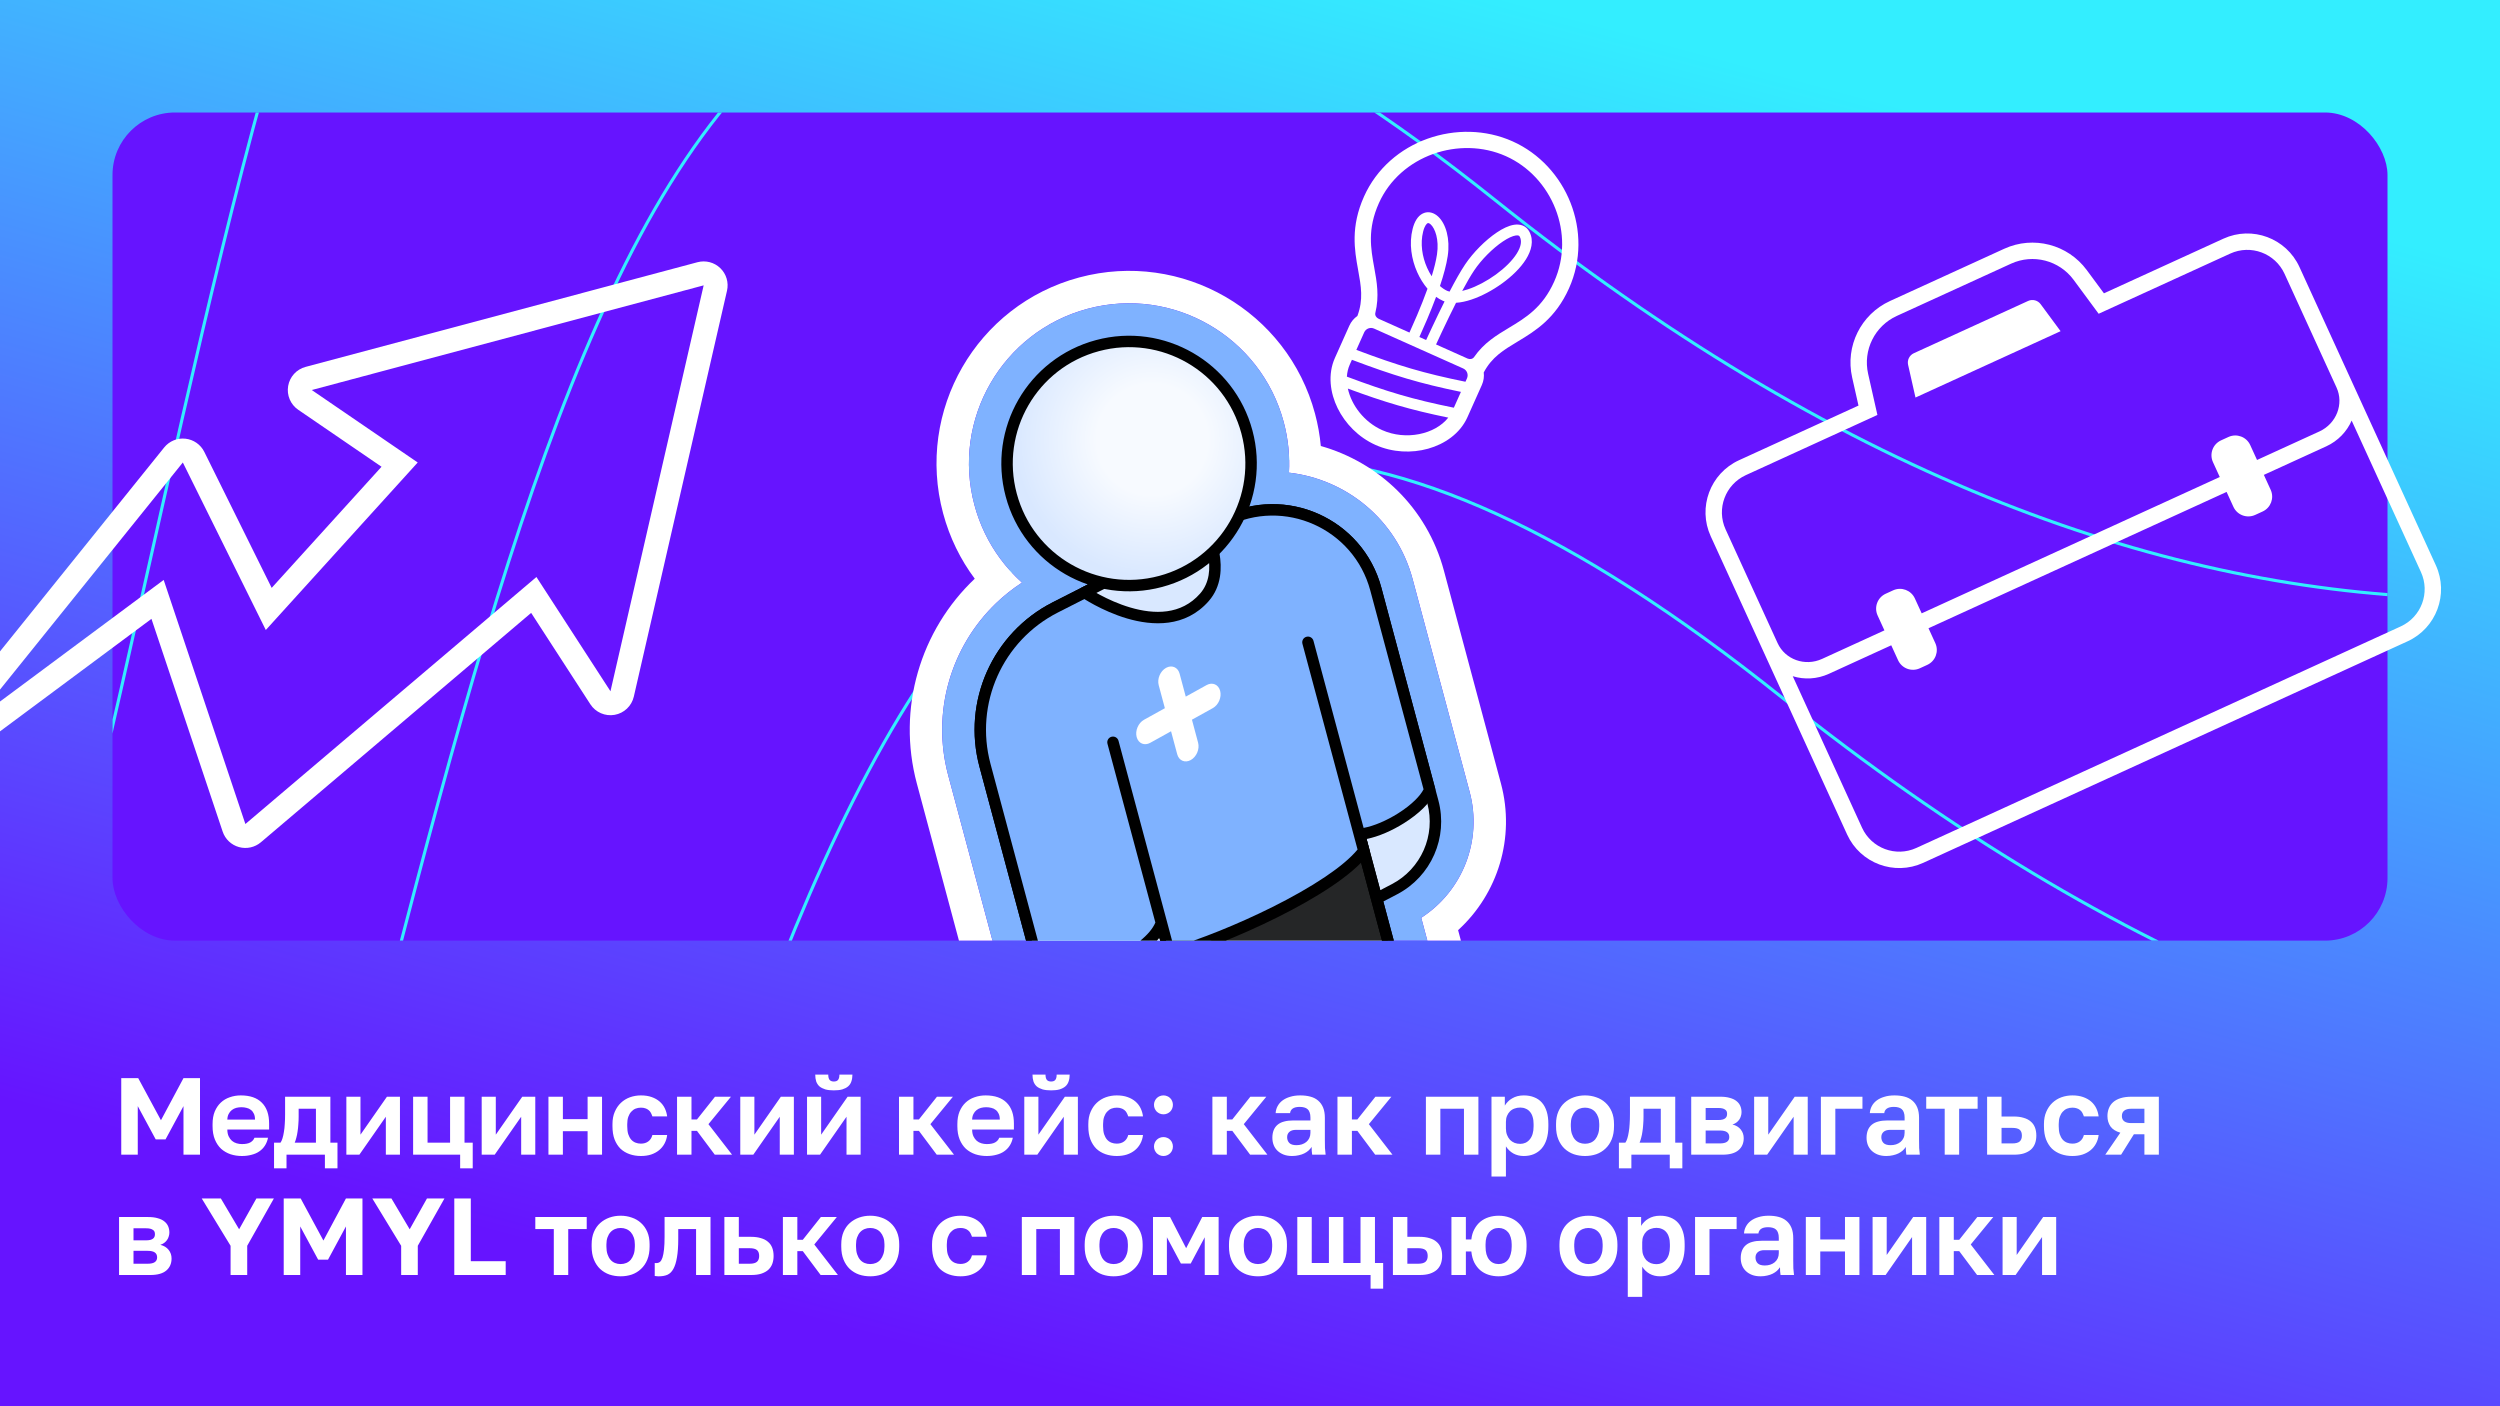
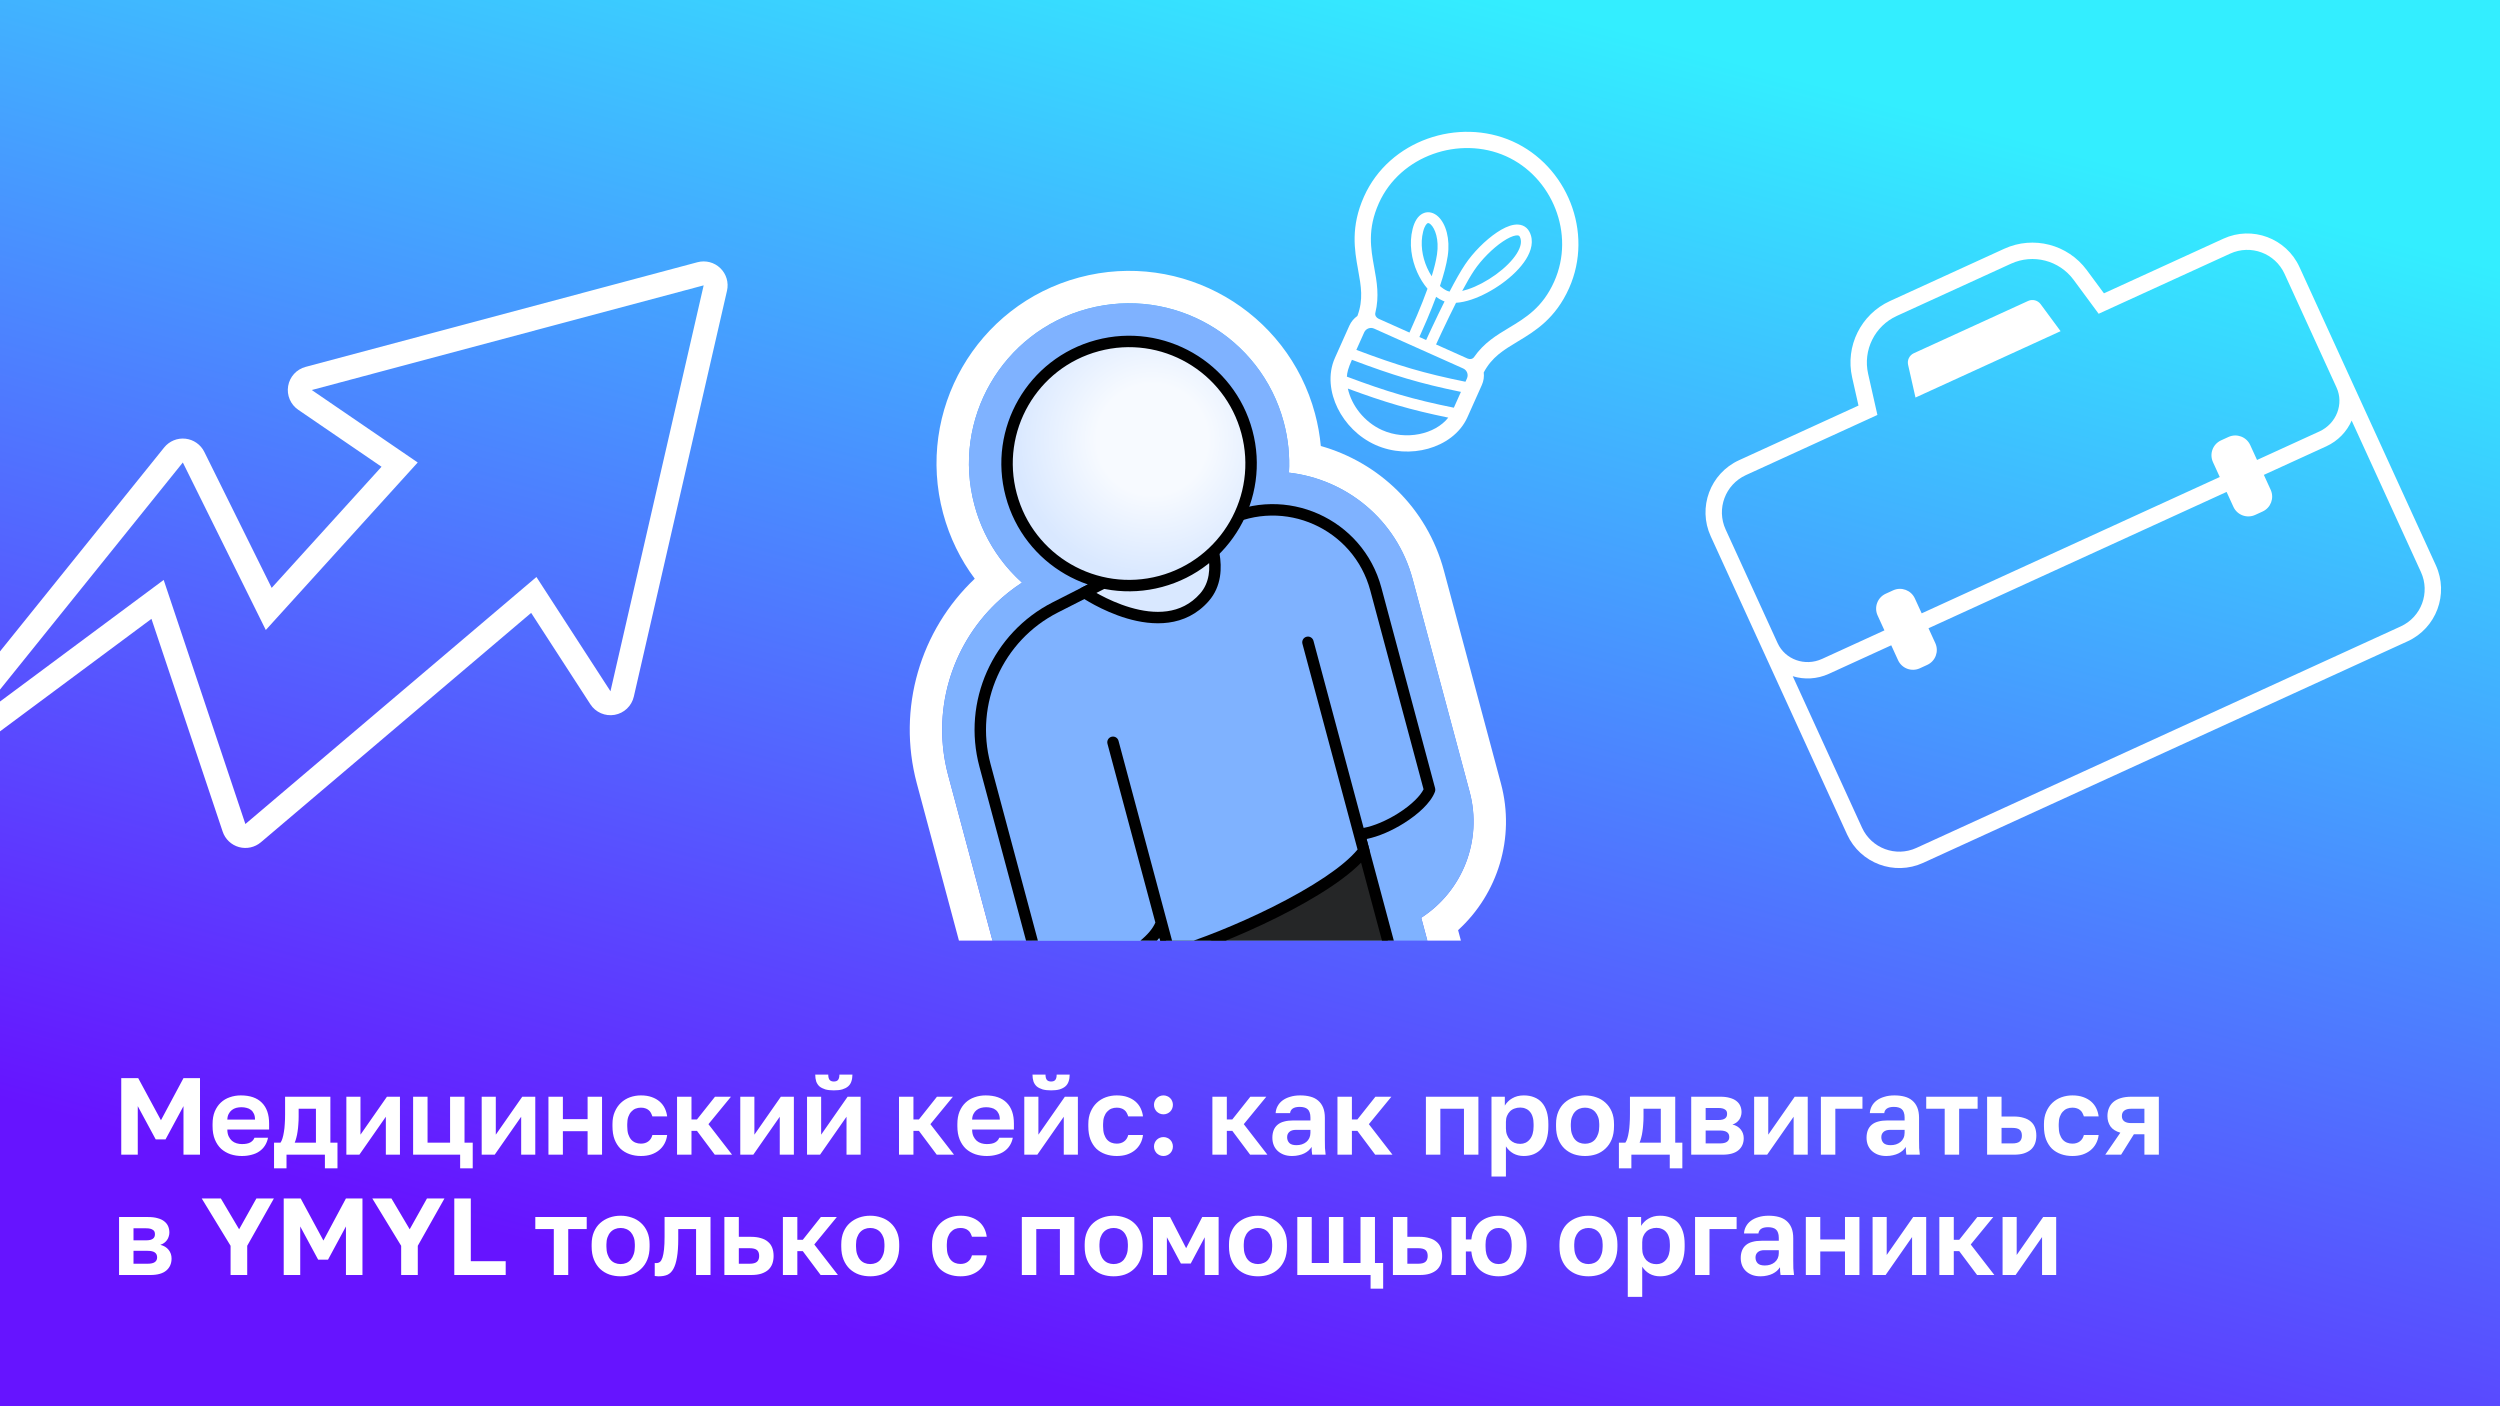
<svg xmlns="http://www.w3.org/2000/svg" width="1600" height="900" viewBox="0 0 1600 900" fill="none">
  <rect x="0" y="0" width="1600" height="900" fill="#808080" stroke="none" />
  <g clip-path="url(#clip0_7930_36315)">
    <rect width="1600" height="900" fill="url(#paint0_linear_7930_36315)" />
    <g clip-path="url(#clip1_7930_36315)">
      <rect x="72" y="72" width="1456" height="530" rx="40" fill="#6614FF" />
      <g clip-path="url(#clip2_7930_36315)">
        <path d="M1954.98 -1863.9C1739.24 -1334.26 1090.9 -448.453 223.4 -1142.37C-860.971 -2009.77 428.21 1458.56 -2014.1 804.148" stroke="#33EEFF" stroke-width="2" />
        <path d="M2138.03 -1546.85C1922.29 -1017.21 1273.95 -131.397 406.452 -825.315C-677.918 -1692.71 496.78 1703.15 -1831.05 1121.2" stroke="#33EEFF" stroke-width="2" />
        <path d="M2321.29 -1229.44C2105.55 -699.797 1457.2 186.011 589.708 -507.907C-494.663 -1375.3 565.554 1948.08 -1647.8 1438.61" stroke="#33EEFF" stroke-width="2" />
        <path d="M2504.75 -911.662C2289.02 -382.018 1640.67 503.789 773.178 -190.129C-311.193 -1057.53 634.542 2193.38 -1464.33 1756.39" stroke="#33EEFF" stroke-width="2" />
        <path d="M2688.46 -593.476C2472.72 -63.832 1824.38 821.975 956.882 128.057C-127.488 -739.34 703.764 2439.09 -1280.62 2074.58" stroke="#33EEFF" stroke-width="2" />
        <path d="M2872.41 -274.859C2656.68 254.785 2008.33 1140.59 1140.84 446.674C56.465 -420.723 773.236 2685.23 -1096.67 2393.19" stroke="#33EEFF" stroke-width="2" />
        <path d="M3056.64 44.229C2840.9 573.872 2192.56 1459.68 1325.06 765.762C240.692 -101.635 842.98 2931.85 -912.443 2712.28" stroke="#33EEFF" stroke-width="2" />
        <path d="M3241.16 363.823C3025.42 893.467 2377.08 1779.27 1509.58 1085.36C425.208 217.959 913.015 3178.96 -727.926 3031.88" stroke="#33EEFF" stroke-width="2" />
        <path d="M3425.99 683.965C3210.26 1213.61 2561.91 2099.42 1694.41 1405.5C610.043 538.101 983.368 3426.63 -543.091 3352.02" stroke="#33EEFF" stroke-width="2" />
        <path d="M3611.17 1004.7C3395.43 1534.34 2747.09 2420.15 1879.59 1726.23C795.218 858.834 1054.06 3674.89 -357.916 3672.75" stroke="#33EEFF" stroke-width="2" />
      </g>
    </g>
    <path d="M77.6 739V690H88.45L103.01 716.95L117.43 690H128V739H117.43V707.92L105.95 729.2H99.65L88.17 707.92V739H77.6ZM154.802 739.84C152.235 739.84 149.808 739.467 147.522 738.72C145.235 737.927 143.228 736.76 141.502 735.22C139.822 733.633 138.492 731.65 137.512 729.27C136.532 726.843 136.042 724.02 136.042 720.8V719.4C136.042 716.32 136.508 713.637 137.442 711.35C138.422 709.063 139.705 707.173 141.292 705.68C142.925 704.14 144.838 702.997 147.032 702.25C149.272 701.457 151.628 701.06 154.102 701.06C160.028 701.06 164.532 702.623 167.612 705.75C170.692 708.83 172.232 713.263 172.232 719.05V722.9H145.492C145.492 724.58 145.772 726.027 146.332 727.24C146.892 728.407 147.592 729.363 148.432 730.11C149.318 730.857 150.322 731.393 151.442 731.72C152.562 732.047 153.682 732.21 154.802 732.21C157.135 732.21 158.932 731.86 160.192 731.16C161.498 730.413 162.385 729.41 162.852 728.15H171.532C171.158 730.063 170.482 731.767 169.502 733.26C168.568 734.707 167.378 735.92 165.932 736.9C164.532 737.88 162.875 738.603 160.962 739.07C159.095 739.583 157.042 739.84 154.802 739.84ZM145.492 716.53H163.202C163.202 715.037 162.968 713.8 162.502 712.82C162.035 711.793 161.405 710.977 160.612 710.37C159.818 709.717 158.885 709.273 157.812 709.04C156.785 708.76 155.665 708.62 154.452 708.62C153.332 708.62 152.235 708.76 151.162 709.04C150.135 709.32 149.202 709.787 148.362 710.44C147.522 711.093 146.845 711.933 146.332 712.96C145.818 713.94 145.538 715.13 145.492 716.53ZM175.387 747.75V731.3H179.517C180.031 730.6 180.451 729.69 180.777 728.57C181.151 727.403 181.454 726.05 181.687 724.51C181.967 722.97 182.154 721.267 182.247 719.4C182.387 717.487 182.457 715.387 182.457 713.1V701.9H211.437V731.3H215.987V747.75H207.937V739H183.367V747.75H175.387ZM188.617 731.3H202.197V709.6H191.137V714.5C191.137 716.32 191.067 718.047 190.927 719.68C190.834 721.313 190.671 722.83 190.437 724.23C190.251 725.63 189.994 726.913 189.667 728.08C189.387 729.247 189.037 730.32 188.617 731.3ZM221.669 739V701.9H230.699V726.19L247.639 701.9H255.969V739H246.939V714.71L229.999 739H221.669ZM264.393 739V701.9H273.633V731.3H288.053V701.9H297.293V731.3H302.543V747.75H294.493V739H264.393ZM308.28 739V701.9H317.31V726.19L334.25 701.9H342.58V739H333.55V714.71L316.61 739H308.28ZM351.005 739V701.9H360.245V716.25H376.065V701.9H385.305V739H376.065V723.95H360.245V739H351.005ZM410.179 739.84C407.566 739.84 405.139 739.443 402.899 738.65C400.659 737.857 398.723 736.69 397.089 735.15C395.503 733.563 394.243 731.58 393.309 729.2C392.423 726.82 391.979 724.02 391.979 720.8V719.4C391.979 716.413 392.469 713.8 393.449 711.56C394.429 709.273 395.736 707.36 397.369 705.82C399.049 704.233 400.986 703.043 403.179 702.25C405.419 701.457 407.753 701.06 410.179 701.06C412.793 701.06 415.079 701.41 417.039 702.11C419.046 702.81 420.749 703.767 422.149 704.98C423.549 706.193 424.646 707.617 425.439 709.25C426.233 710.883 426.746 712.633 426.979 714.5H417.529C417.249 713.66 416.923 712.89 416.549 712.19C416.176 711.49 415.686 710.907 415.079 710.44C414.473 709.927 413.773 709.553 412.979 709.32C412.233 709.04 411.299 708.9 410.179 708.9C408.966 708.9 407.823 709.11 406.749 709.53C405.723 709.95 404.813 710.603 404.019 711.49C403.226 712.33 402.596 713.403 402.129 714.71C401.663 716.017 401.429 717.58 401.429 719.4V720.8C401.429 722.76 401.639 724.44 402.059 725.84C402.526 727.24 403.156 728.407 403.949 729.34C404.743 730.227 405.676 730.88 406.749 731.3C407.823 731.72 408.966 731.93 410.179 731.93C412.046 731.93 413.609 731.463 414.869 730.53C416.176 729.597 417.063 728.22 417.529 726.4H426.979C426.746 728.453 426.163 730.32 425.229 732C424.343 733.633 423.176 735.033 421.729 736.2C420.283 737.367 418.579 738.277 416.619 738.93C414.706 739.537 412.559 739.84 410.179 739.84ZM433.309 739V701.9H442.549V716.46H446.049L457.599 701.9H467.819L453.399 719.47L468.519 739H457.459L446.049 723.74H442.549V739H433.309ZM473.778 739V701.9H482.808V726.19L499.748 701.9H508.078V739H499.048V714.71L482.108 739H473.778ZM516.503 739V701.9H525.533V726.19L542.473 701.9H550.803V739H541.773V714.71L524.833 739H516.503ZM533.653 697.84C531.506 697.84 529.686 697.63 528.193 697.21C526.699 696.743 525.463 696.113 524.483 695.32C523.549 694.48 522.849 693.43 522.383 692.17C521.963 690.863 521.753 689.393 521.753 687.76H530.083C530.083 689.347 530.386 690.49 530.993 691.19C531.599 691.843 532.486 692.17 533.653 692.17C534.866 692.17 535.753 691.843 536.313 691.19C536.919 690.49 537.223 689.347 537.223 687.76H545.553C545.553 689.393 545.319 690.863 544.853 692.17C544.433 693.43 543.733 694.48 542.753 695.32C541.819 696.113 540.606 696.743 539.113 697.21C537.619 697.63 535.799 697.84 533.653 697.84ZM575.36 739V701.9H584.6V716.46H588.1L599.65 701.9H609.87L595.45 719.47L610.57 739H599.51L588.1 723.74H584.6V739H575.36ZM631.472 739.84C628.905 739.84 626.478 739.467 624.192 738.72C621.905 737.927 619.898 736.76 618.172 735.22C616.492 733.633 615.162 731.65 614.182 729.27C613.202 726.843 612.712 724.02 612.712 720.8V719.4C612.712 716.32 613.178 713.637 614.112 711.35C615.092 709.063 616.375 707.173 617.962 705.68C619.595 704.14 621.508 702.997 623.702 702.25C625.942 701.457 628.298 701.06 630.772 701.06C636.698 701.06 641.202 702.623 644.282 705.75C647.362 708.83 648.902 713.263 648.902 719.05V722.9H622.162C622.162 724.58 622.442 726.027 623.002 727.24C623.562 728.407 624.262 729.363 625.102 730.11C625.988 730.857 626.992 731.393 628.112 731.72C629.232 732.047 630.352 732.21 631.472 732.21C633.805 732.21 635.602 731.86 636.862 731.16C638.168 730.413 639.055 729.41 639.522 728.15H648.202C647.828 730.063 647.152 731.767 646.172 733.26C645.238 734.707 644.048 735.92 642.602 736.9C641.202 737.88 639.545 738.603 637.632 739.07C635.765 739.583 633.712 739.84 631.472 739.84ZM622.162 716.53H639.872C639.872 715.037 639.638 713.8 639.172 712.82C638.705 711.793 638.075 710.977 637.282 710.37C636.488 709.717 635.555 709.273 634.482 709.04C633.455 708.76 632.335 708.62 631.122 708.62C630.002 708.62 628.905 708.76 627.832 709.04C626.805 709.32 625.872 709.787 625.032 710.44C624.192 711.093 623.515 711.933 623.002 712.96C622.488 713.94 622.208 715.13 622.162 716.53ZM655.546 739V701.9H664.576V726.19L681.516 701.9H689.846V739H680.816V714.71L663.876 739H655.546ZM672.696 697.84C670.549 697.84 668.729 697.63 667.236 697.21C665.742 696.743 664.506 696.113 663.526 695.32C662.592 694.48 661.892 693.43 661.426 692.17C661.006 690.863 660.796 689.393 660.796 687.76H669.126C669.126 689.347 669.429 690.49 670.036 691.19C670.642 691.843 671.529 692.17 672.696 692.17C673.909 692.17 674.796 691.843 675.356 691.19C675.962 690.49 676.266 689.347 676.266 687.76H684.596C684.596 689.393 684.362 690.863 683.896 692.17C683.476 693.43 682.776 694.48 681.796 695.32C680.862 696.113 679.649 696.743 678.156 697.21C676.662 697.63 674.842 697.84 672.696 697.84ZM714.72 739.84C712.107 739.84 709.68 739.443 707.44 738.65C705.2 737.857 703.264 736.69 701.63 735.15C700.044 733.563 698.784 731.58 697.85 729.2C696.964 726.82 696.52 724.02 696.52 720.8V719.4C696.52 716.413 697.01 713.8 697.99 711.56C698.97 709.273 700.277 707.36 701.91 705.82C703.59 704.233 705.527 703.043 707.72 702.25C709.96 701.457 712.294 701.06 714.72 701.06C717.334 701.06 719.62 701.41 721.58 702.11C723.587 702.81 725.29 703.767 726.69 704.98C728.09 706.193 729.187 707.617 729.98 709.25C730.774 710.883 731.287 712.633 731.52 714.5H722.07C721.79 713.66 721.464 712.89 721.09 712.19C720.717 711.49 720.227 710.907 719.62 710.44C719.014 709.927 718.314 709.553 717.52 709.32C716.774 709.04 715.84 708.9 714.72 708.9C713.507 708.9 712.364 709.11 711.29 709.53C710.264 709.95 709.354 710.603 708.56 711.49C707.767 712.33 707.137 713.403 706.67 714.71C706.204 716.017 705.97 717.58 705.97 719.4V720.8C705.97 722.76 706.18 724.44 706.6 725.84C707.067 727.24 707.697 728.407 708.49 729.34C709.284 730.227 710.217 730.88 711.29 731.3C712.364 731.72 713.507 731.93 714.72 731.93C716.587 731.93 718.15 731.463 719.41 730.53C720.717 729.597 721.604 728.22 722.07 726.4H731.52C731.287 728.453 730.704 730.32 729.77 732C728.884 733.633 727.717 735.033 726.27 736.2C724.824 737.367 723.12 738.277 721.16 738.93C719.247 739.537 717.1 739.84 714.72 739.84ZM744.64 739.84C743.754 739.84 742.937 739.677 742.19 739.35C741.49 739.023 740.86 738.603 740.3 738.09C739.787 737.53 739.367 736.9 739.04 736.2C738.714 735.453 738.55 734.637 738.55 733.75C738.55 732.91 738.714 732.117 739.04 731.37C739.367 730.623 739.787 729.993 740.3 729.48C740.86 728.92 741.49 728.5 742.19 728.22C742.937 727.893 743.754 727.73 744.64 727.73C745.48 727.73 746.274 727.893 747.02 728.22C747.767 728.5 748.397 728.92 748.91 729.48C749.47 729.993 749.89 730.623 750.17 731.37C750.497 732.117 750.66 732.91 750.66 733.75C750.66 734.637 750.497 735.453 750.17 736.2C749.89 736.9 749.47 737.53 748.91 738.09C748.397 738.603 747.767 739.023 747.02 739.35C746.274 739.677 745.48 739.84 744.64 739.84ZM744.64 713.17C743.754 713.17 742.937 713.007 742.19 712.68C741.49 712.353 740.86 711.933 740.3 711.42C739.787 710.86 739.367 710.23 739.04 709.53C738.714 708.783 738.55 707.967 738.55 707.08C738.55 706.24 738.714 705.447 739.04 704.7C739.367 703.953 739.787 703.323 740.3 702.81C740.86 702.25 741.49 701.83 742.19 701.55C742.937 701.223 743.754 701.06 744.64 701.06C745.48 701.06 746.274 701.223 747.02 701.55C747.767 701.83 748.397 702.25 748.91 702.81C749.47 703.323 749.89 703.953 750.17 704.7C750.497 705.447 750.66 706.24 750.66 707.08C750.66 707.967 750.497 708.783 750.17 709.53C749.89 710.23 749.47 710.86 748.91 711.42C748.397 711.933 747.767 712.353 747.02 712.68C746.274 713.007 745.48 713.17 744.64 713.17ZM775.927 739V701.9H785.167V716.46H788.667L800.217 701.9H810.437L796.017 719.47L811.137 739H800.077L788.667 723.74H785.167V739H775.927ZM826.912 739.84C824.905 739.84 823.108 739.537 821.522 738.93C819.982 738.323 818.675 737.507 817.602 736.48C816.528 735.453 815.712 734.24 815.152 732.84C814.592 731.393 814.312 729.83 814.312 728.15C814.312 726.33 814.592 724.72 815.152 723.32C815.712 721.92 816.552 720.753 817.672 719.82C818.792 718.887 820.168 718.21 821.802 717.79C823.482 717.323 825.418 717.09 827.612 717.09H838.672V715.2C838.672 713.94 838.508 712.867 838.182 711.98C837.902 711.093 837.458 710.393 836.852 709.88C836.292 709.367 835.568 708.993 834.682 708.76C833.842 708.527 832.885 708.41 831.812 708.41C830.785 708.41 829.898 708.503 829.152 708.69C828.405 708.877 827.775 709.157 827.262 709.53C826.795 709.857 826.422 710.277 826.142 710.79C825.862 711.257 825.698 711.793 825.652 712.4H816.412C816.505 710.767 816.925 709.273 817.672 707.92C818.418 706.52 819.445 705.33 820.752 704.35C822.105 703.323 823.738 702.53 825.652 701.97C827.565 701.363 829.735 701.06 832.162 701.06C834.542 701.06 836.688 701.317 838.602 701.83C840.562 702.343 842.218 703.183 843.572 704.35C844.972 705.517 846.045 707.01 846.792 708.83C847.538 710.65 847.912 712.843 847.912 715.41V729.55C847.912 731.51 847.935 733.237 847.982 734.73C848.075 736.177 848.215 737.6 848.402 739H839.792C839.698 738.113 839.605 737.32 839.512 736.62C839.465 735.873 839.442 735.01 839.442 734.03C838.928 734.823 838.275 735.593 837.482 736.34C836.688 737.04 835.778 737.647 834.752 738.16C833.725 738.673 832.558 739.07 831.252 739.35C829.945 739.677 828.498 739.84 826.912 739.84ZM829.712 732.91C830.925 732.91 832.068 732.747 833.142 732.42C834.262 732.047 835.218 731.533 836.012 730.88C836.852 730.18 837.505 729.34 837.972 728.36C838.438 727.333 838.672 726.213 838.672 725V723.11H829.362C827.542 723.11 826.142 723.553 825.162 724.44C824.228 725.28 823.762 726.4 823.762 727.8C823.762 729.293 824.228 730.53 825.162 731.51C826.095 732.443 827.612 732.91 829.712 732.91ZM855.975 739V701.9H865.215V716.46H868.715L880.265 701.9H890.485L876.065 719.47L891.185 739H880.125L868.715 723.74H865.215V739H855.975ZM912.577 739V701.9H946.177V739H936.937V709.6H921.817V739H912.577ZM954.55 753V701.9H963.09V707.57C963.603 706.683 964.256 705.843 965.05 705.05C965.843 704.21 966.753 703.51 967.78 702.95C968.806 702.343 969.926 701.877 971.14 701.55C972.4 701.223 973.753 701.06 975.2 701.06C977.72 701.06 979.936 701.457 981.85 702.25C983.81 702.997 985.466 704.14 986.82 705.68C988.173 707.22 989.2 709.133 989.9 711.42C990.6 713.66 990.95 716.32 990.95 719.4V720.8C990.95 723.927 990.576 726.703 989.83 729.13C989.083 731.51 988.01 733.493 986.61 735.08C985.256 736.62 983.6 737.81 981.64 738.65C979.726 739.443 977.58 739.84 975.2 739.84C972.726 739.84 970.51 739.303 968.55 738.23C966.59 737.11 965.003 735.593 963.79 733.68V753H954.55ZM972.96 732.07C974.173 732.07 975.293 731.837 976.32 731.37C977.393 730.857 978.303 730.133 979.05 729.2C979.843 728.267 980.45 727.1 980.87 725.7C981.29 724.3 981.5 722.667 981.5 720.8V719.4C981.5 717.627 981.29 716.087 980.87 714.78C980.496 713.473 979.913 712.377 979.12 711.49C978.373 710.603 977.463 709.95 976.39 709.53C975.363 709.063 974.22 708.83 972.96 708.83C971.653 708.83 970.44 709.04 969.32 709.46C968.2 709.833 967.22 710.44 966.38 711.28C965.586 712.073 964.956 713.03 964.49 714.15C964.023 715.27 963.79 716.553 963.79 718V722.2C963.79 723.74 964.023 725.117 964.49 726.33C964.956 727.543 965.586 728.593 966.38 729.48C967.22 730.32 968.2 730.973 969.32 731.44C970.44 731.86 971.653 732.07 972.96 732.07ZM1014.42 739.84C1011.9 739.84 1009.52 739.467 1007.28 738.72C1005.04 737.927 1003.05 736.737 1001.33 735.15C999.646 733.563 998.316 731.58 997.336 729.2C996.356 726.82 995.866 724.02 995.866 720.8V719.4C995.866 716.367 996.356 713.707 997.336 711.42C998.316 709.133 999.646 707.243 1001.33 705.75C1003.05 704.21 1005.04 703.043 1007.28 702.25C1009.52 701.457 1011.9 701.06 1014.42 701.06C1016.94 701.06 1019.32 701.457 1021.56 702.25C1023.8 702.997 1025.76 704.14 1027.44 705.68C1029.16 707.22 1030.52 709.133 1031.5 711.42C1032.48 713.707 1032.97 716.367 1032.97 719.4V720.8C1032.97 723.973 1032.48 726.773 1031.5 729.2C1030.52 731.58 1029.16 733.563 1027.44 735.15C1025.76 736.737 1023.8 737.927 1021.56 738.72C1019.32 739.467 1016.94 739.84 1014.42 739.84ZM1014.42 732C1015.72 732 1016.94 731.767 1018.06 731.3C1019.18 730.833 1020.13 730.133 1020.93 729.2C1021.72 728.22 1022.35 727.03 1022.82 725.63C1023.28 724.23 1023.52 722.62 1023.52 720.8V719.4C1023.52 717.72 1023.28 716.227 1022.82 714.92C1022.35 713.613 1021.72 712.517 1020.93 711.63C1020.13 710.743 1019.18 710.067 1018.06 709.6C1016.94 709.133 1015.72 708.9 1014.42 708.9C1013.11 708.9 1011.9 709.133 1010.78 709.6C1009.66 710.067 1008.7 710.743 1007.91 711.63C1007.11 712.517 1006.48 713.613 1006.02 714.92C1005.55 716.227 1005.32 717.72 1005.32 719.4V720.8C1005.32 722.667 1005.55 724.3 1006.02 725.7C1006.48 727.1 1007.11 728.267 1007.91 729.2C1008.7 730.133 1009.66 730.833 1010.78 731.3C1011.9 731.767 1013.11 732 1014.42 732ZM1036.1 747.75V731.3H1040.23C1040.74 730.6 1041.16 729.69 1041.49 728.57C1041.86 727.403 1042.17 726.05 1042.4 724.51C1042.68 722.97 1042.87 721.267 1042.96 719.4C1043.1 717.487 1043.17 715.387 1043.17 713.1V701.9H1072.15V731.3H1076.7V747.75H1068.65V739H1044.08V747.75H1036.1ZM1049.33 731.3H1062.91V709.6H1051.85V714.5C1051.85 716.32 1051.78 718.047 1051.64 719.68C1051.55 721.313 1051.38 722.83 1051.15 724.23C1050.96 725.63 1050.71 726.913 1050.38 728.08C1050.1 729.247 1049.75 730.32 1049.33 731.3ZM1082.38 739V701.9H1101C1103.43 701.9 1105.48 702.157 1107.16 702.67C1108.89 703.137 1110.29 703.813 1111.36 704.7C1112.48 705.587 1113.3 706.637 1113.81 707.85C1114.32 709.063 1114.58 710.393 1114.58 711.84C1114.58 712.68 1114.44 713.52 1114.16 714.36C1113.93 715.2 1113.55 715.97 1113.04 716.67C1112.53 717.37 1111.92 717.977 1111.22 718.49C1110.52 719.003 1109.7 719.4 1108.77 719.68C1111.06 720.24 1112.83 721.313 1114.09 722.9C1115.35 724.487 1115.98 726.33 1115.98 728.43C1115.98 731.65 1114.86 734.217 1112.62 736.13C1110.38 738.043 1106.97 739 1102.4 739H1082.38ZM1091.62 731.79H1100.65C1102.75 731.79 1104.29 731.44 1105.27 730.74C1106.25 730.04 1106.74 729.037 1106.74 727.73C1106.74 726.33 1106.25 725.28 1105.27 724.58C1104.29 723.88 1102.75 723.53 1100.65 723.53H1091.62V731.79ZM1091.62 716.81H1099.74C1100.81 716.81 1101.7 716.717 1102.4 716.53C1103.1 716.343 1103.66 716.087 1104.08 715.76C1104.55 715.387 1104.87 714.967 1105.06 714.5C1105.25 714.033 1105.34 713.497 1105.34 712.89C1105.34 712.283 1105.25 711.747 1105.06 711.28C1104.87 710.813 1104.55 710.44 1104.08 710.16C1103.66 709.833 1103.1 709.577 1102.4 709.39C1101.7 709.203 1100.81 709.11 1099.74 709.11H1091.62V716.81ZM1122.65 739V701.9H1131.68V726.19L1148.62 701.9H1156.95V739H1147.92V714.71L1130.98 739H1122.65ZM1165.37 739V701.9H1191.97V709.6H1174.61V739H1165.37ZM1207.19 739.84C1205.19 739.84 1203.39 739.537 1201.8 738.93C1200.26 738.323 1198.96 737.507 1197.88 736.48C1196.81 735.453 1195.99 734.24 1195.43 732.84C1194.87 731.393 1194.59 729.83 1194.59 728.15C1194.59 726.33 1194.87 724.72 1195.43 723.32C1195.99 721.92 1196.83 720.753 1197.95 719.82C1199.07 718.887 1200.45 718.21 1202.08 717.79C1203.76 717.323 1205.7 717.09 1207.89 717.09H1218.95V715.2C1218.95 713.94 1218.79 712.867 1218.46 711.98C1218.18 711.093 1217.74 710.393 1217.13 709.88C1216.57 709.367 1215.85 708.993 1214.96 708.76C1214.12 708.527 1213.17 708.41 1212.09 708.41C1211.07 708.41 1210.18 708.503 1209.43 708.69C1208.69 708.877 1208.06 709.157 1207.54 709.53C1207.08 709.857 1206.7 710.277 1206.42 710.79C1206.14 711.257 1205.98 711.793 1205.93 712.4H1196.69C1196.79 710.767 1197.21 709.273 1197.95 707.92C1198.7 706.52 1199.73 705.33 1201.03 704.35C1202.39 703.323 1204.02 702.53 1205.93 701.97C1207.85 701.363 1210.02 701.06 1212.44 701.06C1214.82 701.06 1216.97 701.317 1218.88 701.83C1220.84 702.343 1222.5 703.183 1223.85 704.35C1225.25 705.517 1226.33 707.01 1227.07 708.83C1227.82 710.65 1228.19 712.843 1228.19 715.41V729.55C1228.19 731.51 1228.22 733.237 1228.26 734.73C1228.36 736.177 1228.5 737.6 1228.68 739H1220.07C1219.98 738.113 1219.89 737.32 1219.79 736.62C1219.75 735.873 1219.72 735.01 1219.72 734.03C1219.21 734.823 1218.56 735.593 1217.76 736.34C1216.97 737.04 1216.06 737.647 1215.03 738.16C1214.01 738.673 1212.84 739.07 1211.53 739.35C1210.23 739.677 1208.78 739.84 1207.19 739.84ZM1209.99 732.91C1211.21 732.91 1212.35 732.747 1213.42 732.42C1214.54 732.047 1215.5 731.533 1216.29 730.88C1217.13 730.18 1217.79 729.34 1218.25 728.36C1218.72 727.333 1218.95 726.213 1218.95 725V723.11H1209.64C1207.82 723.11 1206.42 723.553 1205.44 724.44C1204.51 725.28 1204.04 726.4 1204.04 727.8C1204.04 729.293 1204.51 730.53 1205.44 731.51C1206.38 732.443 1207.89 732.91 1209.99 732.91ZM1244.61 739V709.6H1232.78V701.9H1265.68V709.6H1253.85V739H1244.61ZM1271.75 739V701.9H1280.99V714.57H1288.9C1291.28 714.57 1293.36 714.85 1295.13 715.41C1296.95 715.923 1298.44 716.693 1299.61 717.72C1300.82 718.7 1301.73 719.96 1302.34 721.5C1302.95 723.04 1303.25 724.813 1303.25 726.82C1303.25 728.64 1302.97 730.32 1302.41 731.86C1301.85 733.353 1300.99 734.637 1299.82 735.71C1298.65 736.737 1297.16 737.553 1295.34 738.16C1293.57 738.72 1291.42 739 1288.9 739H1271.75ZM1280.99 731.79H1287.85C1290.09 731.79 1291.68 731.37 1292.61 730.53C1293.54 729.69 1294.01 728.453 1294.01 726.82C1294.01 725.093 1293.54 723.833 1292.61 723.04C1291.68 722.247 1290.09 721.85 1287.85 721.85H1280.99V731.79ZM1326.33 739.84C1323.72 739.84 1321.29 739.443 1319.05 738.65C1316.81 737.857 1314.87 736.69 1313.24 735.15C1311.65 733.563 1310.39 731.58 1309.46 729.2C1308.57 726.82 1308.13 724.02 1308.13 720.8V719.4C1308.13 716.413 1308.62 713.8 1309.6 711.56C1310.58 709.273 1311.89 707.36 1313.52 705.82C1315.2 704.233 1317.14 703.043 1319.33 702.25C1321.57 701.457 1323.9 701.06 1326.33 701.06C1328.94 701.06 1331.23 701.41 1333.19 702.11C1335.2 702.81 1336.9 703.767 1338.3 704.98C1339.7 706.193 1340.8 707.617 1341.59 709.25C1342.38 710.883 1342.9 712.633 1343.13 714.5H1333.68C1333.4 713.66 1333.07 712.89 1332.7 712.19C1332.33 711.49 1331.84 710.907 1331.23 710.44C1330.62 709.927 1329.92 709.553 1329.13 709.32C1328.38 709.04 1327.45 708.9 1326.33 708.9C1325.12 708.9 1323.97 709.11 1322.9 709.53C1321.87 709.95 1320.96 710.603 1320.17 711.49C1319.38 712.33 1318.75 713.403 1318.28 714.71C1317.81 716.017 1317.58 717.58 1317.58 719.4V720.8C1317.58 722.76 1317.79 724.44 1318.21 725.84C1318.68 727.24 1319.31 728.407 1320.1 729.34C1320.89 730.227 1321.83 730.88 1322.9 731.3C1323.97 731.72 1325.12 731.93 1326.33 731.93C1328.2 731.93 1329.76 731.463 1331.02 730.53C1332.33 729.597 1333.21 728.22 1333.68 726.4H1343.13C1342.9 728.453 1342.31 730.32 1341.38 732C1340.49 733.633 1339.33 735.033 1337.88 736.2C1336.43 737.367 1334.73 738.277 1332.77 738.93C1330.86 739.537 1328.71 739.84 1326.33 739.84ZM1347.36 739L1357.02 724.93C1354.13 724.09 1352.03 722.76 1350.72 720.94C1349.42 719.073 1348.76 716.857 1348.76 714.29C1348.76 712.47 1349.07 710.813 1349.67 709.32C1350.28 707.78 1351.19 706.473 1352.4 705.4C1353.66 704.28 1355.27 703.417 1357.23 702.81C1359.19 702.203 1361.5 701.9 1364.16 701.9H1381.66V739H1372.42V725.91H1365.7L1357.51 739H1347.36ZM1363.81 718.77H1372.42V709.6H1363.81C1361.99 709.6 1360.57 709.997 1359.54 710.79C1358.52 711.537 1358 712.703 1358 714.29C1358 715.783 1358.52 716.903 1359.54 717.65C1360.57 718.397 1361.99 718.77 1363.81 718.77ZM76.2 816V778.9H94.82C97.247 778.9 99.3 779.157 100.98 779.67C102.707 780.137 104.107 780.813 105.18 781.7C106.3 782.587 107.117 783.637 107.63 784.85C108.143 786.063 108.4 787.393 108.4 788.84C108.4 789.68 108.26 790.52 107.98 791.36C107.747 792.2 107.373 792.97 106.86 793.67C106.347 794.37 105.74 794.977 105.04 795.49C104.34 796.003 103.523 796.4 102.59 796.68C104.877 797.24 106.65 798.313 107.91 799.9C109.17 801.487 109.8 803.33 109.8 805.43C109.8 808.65 108.68 811.217 106.44 813.13C104.2 815.043 100.793 816 96.22 816H76.2ZM85.44 808.79H94.47C96.57 808.79 98.11 808.44 99.09 807.74C100.07 807.04 100.56 806.037 100.56 804.73C100.56 803.33 100.07 802.28 99.09 801.58C98.11 800.88 96.57 800.53 94.47 800.53H85.44V808.79ZM85.44 793.81H93.56C94.633 793.81 95.52 793.717 96.22 793.53C96.92 793.343 97.48 793.087 97.9 792.76C98.367 792.387 98.693 791.967 98.88 791.5C99.067 791.033 99.16 790.497 99.16 789.89C99.16 789.283 99.067 788.747 98.88 788.28C98.693 787.813 98.367 787.44 97.9 787.16C97.48 786.833 96.92 786.577 96.22 786.39C95.52 786.203 94.633 786.11 93.56 786.11H85.44V793.81ZM147.576 816V797.31L129.096 767H141.346L153.036 786.74L164.096 767H175.296L158.216 797.31V816H147.576ZM181.575 816V767H192.425L206.985 793.95L221.405 767H231.975V816H221.405V784.92L209.925 806.2H203.625L192.145 784.92V816H181.575ZM256.746 816V797.31L238.266 767H250.516L262.206 786.74L273.266 767H284.466L267.386 797.31V816H256.746ZM290.745 816V767H301.315V807.18H323.645V816H290.745ZM354.429 816V786.6H342.599V778.9H375.499V786.6H363.669V816H354.429ZM397.199 816.84C394.679 816.84 392.299 816.467 390.059 815.72C387.819 814.927 385.836 813.737 384.109 812.15C382.429 810.563 381.099 808.58 380.119 806.2C379.139 803.82 378.649 801.02 378.649 797.8V796.4C378.649 793.367 379.139 790.707 380.119 788.42C381.099 786.133 382.429 784.243 384.109 782.75C385.836 781.21 387.819 780.043 390.059 779.25C392.299 778.457 394.679 778.06 397.199 778.06C399.719 778.06 402.099 778.457 404.339 779.25C406.579 779.997 408.539 781.14 410.219 782.68C411.946 784.22 413.299 786.133 414.279 788.42C415.259 790.707 415.749 793.367 415.749 796.4V797.8C415.749 800.973 415.259 803.773 414.279 806.2C413.299 808.58 411.946 810.563 410.219 812.15C408.539 813.737 406.579 814.927 404.339 815.72C402.099 816.467 399.719 816.84 397.199 816.84ZM397.199 809C398.506 809 399.719 808.767 400.839 808.3C401.959 807.833 402.916 807.133 403.709 806.2C404.503 805.22 405.133 804.03 405.599 802.63C406.066 801.23 406.299 799.62 406.299 797.8V796.4C406.299 794.72 406.066 793.227 405.599 791.92C405.133 790.613 404.503 789.517 403.709 788.63C402.916 787.743 401.959 787.067 400.839 786.6C399.719 786.133 398.506 785.9 397.199 785.9C395.893 785.9 394.679 786.133 393.559 786.6C392.439 787.067 391.483 787.743 390.689 788.63C389.896 789.517 389.266 790.613 388.799 791.92C388.333 793.227 388.099 794.72 388.099 796.4V797.8C388.099 799.667 388.333 801.3 388.799 802.7C389.266 804.1 389.896 805.267 390.689 806.2C391.483 807.133 392.439 807.833 393.559 808.3C394.679 808.767 395.893 809 397.199 809ZM421.828 816.84C421.642 816.84 421.408 816.84 421.128 816.84C420.895 816.84 420.638 816.817 420.358 816.77C420.125 816.77 419.892 816.747 419.658 816.7C419.425 816.7 419.215 816.677 419.028 816.63V808.3C419.122 808.347 419.262 808.37 419.448 808.37C419.635 808.37 419.845 808.37 420.078 808.37C420.965 808.37 421.735 808.113 422.388 807.6C423.042 807.04 423.578 806.107 423.998 804.8C424.418 803.493 424.745 801.767 424.978 799.62C425.212 797.427 425.328 794.72 425.328 791.5V778.9H454.728V816H445.488V786.6H434.078V792.9C434.078 797.707 433.798 801.673 433.238 804.8C432.725 807.88 431.955 810.33 430.928 812.15C429.948 813.923 428.688 815.16 427.148 815.86C425.608 816.513 423.835 816.84 421.828 816.84ZM463.604 816V778.9H472.844V791.57H480.754C483.134 791.57 485.211 791.85 486.984 792.41C488.804 792.923 490.297 793.693 491.464 794.72C492.677 795.7 493.587 796.96 494.194 798.5C494.801 800.04 495.104 801.813 495.104 803.82C495.104 805.64 494.824 807.32 494.264 808.86C493.704 810.353 492.841 811.637 491.674 812.71C490.507 813.737 489.014 814.553 487.194 815.16C485.421 815.72 483.274 816 480.754 816H463.604ZM472.844 808.79H479.704C481.944 808.79 483.531 808.37 484.464 807.53C485.397 806.69 485.864 805.453 485.864 803.82C485.864 802.093 485.397 800.833 484.464 800.04C483.531 799.247 481.944 798.85 479.704 798.85H472.844V808.79ZM501.054 816V778.9H510.294V793.46H513.794L525.344 778.9H535.564L521.144 796.47L536.264 816H525.204L513.794 800.74H510.294V816H501.054ZM556.955 816.84C554.435 816.84 552.055 816.467 549.815 815.72C547.575 814.927 545.592 813.737 543.865 812.15C542.185 810.563 540.855 808.58 539.875 806.2C538.895 803.82 538.405 801.02 538.405 797.8V796.4C538.405 793.367 538.895 790.707 539.875 788.42C540.855 786.133 542.185 784.243 543.865 782.75C545.592 781.21 547.575 780.043 549.815 779.25C552.055 778.457 554.435 778.06 556.955 778.06C559.475 778.06 561.855 778.457 564.095 779.25C566.335 779.997 568.295 781.14 569.975 782.68C571.702 784.22 573.055 786.133 574.035 788.42C575.015 790.707 575.505 793.367 575.505 796.4V797.8C575.505 800.973 575.015 803.773 574.035 806.2C573.055 808.58 571.702 810.563 569.975 812.15C568.295 813.737 566.335 814.927 564.095 815.72C561.855 816.467 559.475 816.84 556.955 816.84ZM556.955 809C558.262 809 559.475 808.767 560.595 808.3C561.715 807.833 562.672 807.133 563.465 806.2C564.258 805.22 564.888 804.03 565.355 802.63C565.822 801.23 566.055 799.62 566.055 797.8V796.4C566.055 794.72 565.822 793.227 565.355 791.92C564.888 790.613 564.258 789.517 563.465 788.63C562.672 787.743 561.715 787.067 560.595 786.6C559.475 786.133 558.262 785.9 556.955 785.9C555.648 785.9 554.435 786.133 553.315 786.6C552.195 787.067 551.238 787.743 550.445 788.63C549.652 789.517 549.022 790.613 548.555 791.92C548.088 793.227 547.855 794.72 547.855 796.4V797.8C547.855 799.667 548.088 801.3 548.555 802.7C549.022 804.1 549.652 805.267 550.445 806.2C551.238 807.133 552.195 807.833 553.315 808.3C554.435 808.767 555.648 809 556.955 809ZM614.711 816.84C612.097 816.84 609.671 816.443 607.431 815.65C605.191 814.857 603.254 813.69 601.621 812.15C600.034 810.563 598.774 808.58 597.841 806.2C596.954 803.82 596.511 801.02 596.511 797.8V796.4C596.511 793.413 597.001 790.8 597.981 788.56C598.961 786.273 600.267 784.36 601.901 782.82C603.581 781.233 605.517 780.043 607.711 779.25C609.951 778.457 612.284 778.06 614.711 778.06C617.324 778.06 619.611 778.41 621.571 779.11C623.577 779.81 625.281 780.767 626.681 781.98C628.081 783.193 629.177 784.617 629.971 786.25C630.764 787.883 631.277 789.633 631.511 791.5H622.061C621.781 790.66 621.454 789.89 621.081 789.19C620.707 788.49 620.217 787.907 619.611 787.44C619.004 786.927 618.304 786.553 617.511 786.32C616.764 786.04 615.831 785.9 614.711 785.9C613.497 785.9 612.354 786.11 611.281 786.53C610.254 786.95 609.344 787.603 608.551 788.49C607.757 789.33 607.127 790.403 606.661 791.71C606.194 793.017 605.961 794.58 605.961 796.4V797.8C605.961 799.76 606.171 801.44 606.591 802.84C607.057 804.24 607.687 805.407 608.481 806.34C609.274 807.227 610.207 807.88 611.281 808.3C612.354 808.72 613.497 808.93 614.711 808.93C616.577 808.93 618.141 808.463 619.401 807.53C620.707 806.597 621.594 805.22 622.061 803.4H631.511C631.277 805.453 630.694 807.32 629.761 809C628.874 810.633 627.707 812.033 626.261 813.2C624.814 814.367 623.111 815.277 621.151 815.93C619.237 816.537 617.091 816.84 614.711 816.84ZM653.973 816V778.9H687.573V816H678.333V786.6H663.213V816H653.973ZM712.746 816.84C710.226 816.84 707.846 816.467 705.606 815.72C703.366 814.927 701.383 813.737 699.656 812.15C697.976 810.563 696.646 808.58 695.666 806.2C694.686 803.82 694.196 801.02 694.196 797.8V796.4C694.196 793.367 694.686 790.707 695.666 788.42C696.646 786.133 697.976 784.243 699.656 782.75C701.383 781.21 703.366 780.043 705.606 779.25C707.846 778.457 710.226 778.06 712.746 778.06C715.266 778.06 717.646 778.457 719.886 779.25C722.126 779.997 724.086 781.14 725.766 782.68C727.493 784.22 728.846 786.133 729.826 788.42C730.806 790.707 731.296 793.367 731.296 796.4V797.8C731.296 800.973 730.806 803.773 729.826 806.2C728.846 808.58 727.493 810.563 725.766 812.15C724.086 813.737 722.126 814.927 719.886 815.72C717.646 816.467 715.266 816.84 712.746 816.84ZM712.746 809C714.053 809 715.266 808.767 716.386 808.3C717.506 807.833 718.463 807.133 719.256 806.2C720.049 805.22 720.679 804.03 721.146 802.63C721.613 801.23 721.846 799.62 721.846 797.8V796.4C721.846 794.72 721.613 793.227 721.146 791.92C720.679 790.613 720.049 789.517 719.256 788.63C718.463 787.743 717.506 787.067 716.386 786.6C715.266 786.133 714.053 785.9 712.746 785.9C711.439 785.9 710.226 786.133 709.106 786.6C707.986 787.067 707.029 787.743 706.236 788.63C705.443 789.517 704.813 790.613 704.346 791.92C703.879 793.227 703.646 794.72 703.646 796.4V797.8C703.646 799.667 703.879 801.3 704.346 802.7C704.813 804.1 705.443 805.267 706.236 806.2C707.029 807.133 707.986 807.833 709.106 808.3C710.226 808.767 711.439 809 712.746 809ZM737.919 816V778.9H748.839L759.129 798.85L769.419 778.9H779.919V816H771.029V791.85L762.069 808.65H755.769L746.809 791.85V816H737.919ZM805.1 816.84C802.58 816.84 800.2 816.467 797.96 815.72C795.72 814.927 793.736 813.737 792.01 812.15C790.33 810.563 789 808.58 788.02 806.2C787.04 803.82 786.55 801.02 786.55 797.8V796.4C786.55 793.367 787.04 790.707 788.02 788.42C789 786.133 790.33 784.243 792.01 782.75C793.736 781.21 795.72 780.043 797.96 779.25C800.2 778.457 802.58 778.06 805.1 778.06C807.62 778.06 810 778.457 812.24 779.25C814.48 779.997 816.44 781.14 818.12 782.68C819.846 784.22 821.2 786.133 822.18 788.42C823.16 790.707 823.65 793.367 823.65 796.4V797.8C823.65 800.973 823.16 803.773 822.18 806.2C821.2 808.58 819.846 810.563 818.12 812.15C816.44 813.737 814.48 814.927 812.24 815.72C810 816.467 807.62 816.84 805.1 816.84ZM805.1 809C806.406 809 807.62 808.767 808.74 808.3C809.86 807.833 810.816 807.133 811.61 806.2C812.403 805.22 813.033 804.03 813.5 802.63C813.966 801.23 814.2 799.62 814.2 797.8V796.4C814.2 794.72 813.966 793.227 813.5 791.92C813.033 790.613 812.403 789.517 811.61 788.63C810.816 787.743 809.86 787.067 808.74 786.6C807.62 786.133 806.406 785.9 805.1 785.9C803.793 785.9 802.58 786.133 801.46 786.6C800.34 787.067 799.383 787.743 798.59 788.63C797.796 789.517 797.166 790.613 796.7 791.92C796.233 793.227 796 794.72 796 796.4V797.8C796 799.667 796.233 801.3 796.7 802.7C797.166 804.1 797.796 805.267 798.59 806.2C799.383 807.133 800.34 807.833 801.46 808.3C802.58 808.767 803.793 809 805.1 809ZM877.172 824.75V816H830.272V778.9H839.512V808.3H850.502V778.9H859.742V808.3H870.732V778.9H879.972V808.3H885.222V824.75H877.172ZM891.465 816V778.9H900.705V791.57H908.615C910.995 791.57 913.072 791.85 914.845 792.41C916.665 792.923 918.159 793.693 919.325 794.72C920.539 795.7 921.449 796.96 922.055 798.5C922.662 800.04 922.965 801.813 922.965 803.82C922.965 805.64 922.685 807.32 922.125 808.86C921.565 810.353 920.702 811.637 919.535 812.71C918.369 813.737 916.875 814.553 915.055 815.16C913.282 815.72 911.135 816 908.615 816H891.465ZM900.705 808.79H907.565C909.805 808.79 911.392 808.37 912.325 807.53C913.259 806.69 913.725 805.453 913.725 803.82C913.725 802.093 913.259 800.833 912.325 800.04C911.392 799.247 909.805 798.85 907.565 798.85H900.705V808.79ZM959.155 816.84C956.868 816.84 954.698 816.513 952.645 815.86C950.638 815.207 948.865 814.227 947.325 812.92C945.832 811.613 944.572 809.98 943.545 808.02C942.565 806.013 941.935 803.657 941.655 800.95H938.155V816H928.915V778.9H938.155V793.25H941.655C941.935 790.73 942.588 788.537 943.615 786.67C944.642 784.757 945.902 783.17 947.395 781.91C948.935 780.65 950.708 779.693 952.715 779.04C954.768 778.387 956.915 778.06 959.155 778.06C961.675 778.06 964.008 778.457 966.155 779.25C968.348 780.043 970.238 781.21 971.825 782.75C973.458 784.243 974.718 786.133 975.605 788.42C976.538 790.707 977.005 793.367 977.005 796.4V797.8C977.005 800.973 976.538 803.773 975.605 806.2C974.718 808.58 973.458 810.563 971.825 812.15C970.238 813.69 968.348 814.857 966.155 815.65C964.008 816.443 961.675 816.84 959.155 816.84ZM959.155 809C960.368 809 961.488 808.767 962.515 808.3C963.542 807.833 964.428 807.133 965.175 806.2C965.922 805.22 966.482 804.03 966.855 802.63C967.275 801.23 967.485 799.62 967.485 797.8V796.4C967.485 794.72 967.275 793.227 966.855 791.92C966.482 790.613 965.922 789.517 965.175 788.63C964.428 787.743 963.542 787.067 962.515 786.6C961.488 786.133 960.368 785.9 959.155 785.9C957.895 785.9 956.752 786.133 955.725 786.6C954.698 787.067 953.812 787.743 953.065 788.63C952.318 789.517 951.735 790.613 951.315 791.92C950.942 793.227 950.755 794.72 950.755 796.4V797.8C950.755 799.667 950.942 801.3 951.315 802.7C951.735 804.1 952.318 805.267 953.065 806.2C953.812 807.133 954.698 807.833 955.725 808.3C956.752 808.767 957.895 809 959.155 809ZM1016.6 816.84C1014.08 816.84 1011.7 816.467 1009.46 815.72C1007.22 814.927 1005.24 813.737 1003.51 812.15C1001.83 810.563 1000.5 808.58 999.524 806.2C998.544 803.82 998.054 801.02 998.054 797.8V796.4C998.054 793.367 998.544 790.707 999.524 788.42C1000.5 786.133 1001.83 784.243 1003.51 782.75C1005.24 781.21 1007.22 780.043 1009.46 779.25C1011.7 778.457 1014.08 778.06 1016.6 778.06C1019.12 778.06 1021.5 778.457 1023.74 779.25C1025.98 779.997 1027.94 781.14 1029.62 782.68C1031.35 784.22 1032.7 786.133 1033.68 788.42C1034.66 790.707 1035.15 793.367 1035.15 796.4V797.8C1035.15 800.973 1034.66 803.773 1033.68 806.2C1032.7 808.58 1031.35 810.563 1029.62 812.15C1027.94 813.737 1025.98 814.927 1023.74 815.72C1021.5 816.467 1019.12 816.84 1016.6 816.84ZM1016.6 809C1017.91 809 1019.12 808.767 1020.24 808.3C1021.36 807.833 1022.32 807.133 1023.11 806.2C1023.91 805.22 1024.54 804.03 1025 802.63C1025.47 801.23 1025.7 799.62 1025.7 797.8V796.4C1025.7 794.72 1025.47 793.227 1025 791.92C1024.54 790.613 1023.91 789.517 1023.11 788.63C1022.32 787.743 1021.36 787.067 1020.24 786.6C1019.12 786.133 1017.91 785.9 1016.6 785.9C1015.3 785.9 1014.08 786.133 1012.96 786.6C1011.84 787.067 1010.89 787.743 1010.09 788.63C1009.3 789.517 1008.67 790.613 1008.2 791.92C1007.74 793.227 1007.5 794.72 1007.5 796.4V797.8C1007.5 799.667 1007.74 801.3 1008.2 802.7C1008.67 804.1 1009.3 805.267 1010.09 806.2C1010.89 807.133 1011.84 807.833 1012.96 808.3C1014.08 808.767 1015.3 809 1016.6 809ZM1041.78 830V778.9H1050.32V784.57C1050.83 783.683 1051.48 782.843 1052.28 782.05C1053.07 781.21 1053.98 780.51 1055.01 779.95C1056.03 779.343 1057.15 778.877 1058.37 778.55C1059.63 778.223 1060.98 778.06 1062.43 778.06C1064.95 778.06 1067.16 778.457 1069.08 779.25C1071.04 779.997 1072.69 781.14 1074.05 782.68C1075.4 784.22 1076.43 786.133 1077.13 788.42C1077.83 790.66 1078.18 793.32 1078.18 796.4V797.8C1078.18 800.927 1077.8 803.703 1077.06 806.13C1076.31 808.51 1075.24 810.493 1073.84 812.08C1072.48 813.62 1070.83 814.81 1068.87 815.65C1066.95 816.443 1064.81 816.84 1062.43 816.84C1059.95 816.84 1057.74 816.303 1055.78 815.23C1053.82 814.11 1052.23 812.593 1051.02 810.68V830H1041.78ZM1060.19 809.07C1061.4 809.07 1062.52 808.837 1063.55 808.37C1064.62 807.857 1065.53 807.133 1066.28 806.2C1067.07 805.267 1067.68 804.1 1068.1 802.7C1068.52 801.3 1068.73 799.667 1068.73 797.8V796.4C1068.73 794.627 1068.52 793.087 1068.1 791.78C1067.72 790.473 1067.14 789.377 1066.35 788.49C1065.6 787.603 1064.69 786.95 1063.62 786.53C1062.59 786.063 1061.45 785.83 1060.19 785.83C1058.88 785.83 1057.67 786.04 1056.55 786.46C1055.43 786.833 1054.45 787.44 1053.61 788.28C1052.81 789.073 1052.18 790.03 1051.72 791.15C1051.25 792.27 1051.02 793.553 1051.02 795V799.2C1051.02 800.74 1051.25 802.117 1051.72 803.33C1052.18 804.543 1052.81 805.593 1053.61 806.48C1054.45 807.32 1055.43 807.973 1056.55 808.44C1057.67 808.86 1058.88 809.07 1060.19 809.07ZM1084.84 816V778.9H1111.44V786.6H1094.08V816H1084.84ZM1126.67 816.84C1124.66 816.84 1122.86 816.537 1121.28 815.93C1119.74 815.323 1118.43 814.507 1117.36 813.48C1116.28 812.453 1115.47 811.24 1114.91 809.84C1114.35 808.393 1114.07 806.83 1114.07 805.15C1114.07 803.33 1114.35 801.72 1114.91 800.32C1115.47 798.92 1116.31 797.753 1117.43 796.82C1118.55 795.887 1119.92 795.21 1121.56 794.79C1123.24 794.323 1125.17 794.09 1127.37 794.09H1138.43V792.2C1138.43 790.94 1138.26 789.867 1137.94 788.98C1137.66 788.093 1137.21 787.393 1136.61 786.88C1136.05 786.367 1135.32 785.993 1134.44 785.76C1133.6 785.527 1132.64 785.41 1131.57 785.41C1130.54 785.41 1129.65 785.503 1128.91 785.69C1128.16 785.877 1127.53 786.157 1127.02 786.53C1126.55 786.857 1126.18 787.277 1125.9 787.79C1125.62 788.257 1125.45 788.793 1125.41 789.4H1116.17C1116.26 787.767 1116.68 786.273 1117.43 784.92C1118.17 783.52 1119.2 782.33 1120.51 781.35C1121.86 780.323 1123.49 779.53 1125.41 778.97C1127.32 778.363 1129.49 778.06 1131.92 778.06C1134.3 778.06 1136.44 778.317 1138.36 778.83C1140.32 779.343 1141.97 780.183 1143.33 781.35C1144.73 782.517 1145.8 784.01 1146.55 785.83C1147.29 787.65 1147.67 789.843 1147.67 792.41V806.55C1147.67 808.51 1147.69 810.237 1147.74 811.73C1147.83 813.177 1147.97 814.6 1148.16 816H1139.55C1139.45 815.113 1139.36 814.32 1139.27 813.62C1139.22 812.873 1139.2 812.01 1139.2 811.03C1138.68 811.823 1138.03 812.593 1137.24 813.34C1136.44 814.04 1135.53 814.647 1134.51 815.16C1133.48 815.673 1132.31 816.07 1131.01 816.35C1129.7 816.677 1128.25 816.84 1126.67 816.84ZM1129.47 809.91C1130.68 809.91 1131.82 809.747 1132.9 809.42C1134.02 809.047 1134.97 808.533 1135.77 807.88C1136.61 807.18 1137.26 806.34 1137.73 805.36C1138.19 804.333 1138.43 803.213 1138.43 802V800.11H1129.12C1127.3 800.11 1125.9 800.553 1124.92 801.44C1123.98 802.28 1123.52 803.4 1123.52 804.8C1123.52 806.293 1123.98 807.53 1124.92 808.51C1125.85 809.443 1127.37 809.91 1129.47 809.91ZM1155.73 816V778.9H1164.97V793.25H1180.79V778.9H1190.03V816H1180.79V800.95H1164.97V816H1155.73ZM1198.46 816V778.9H1207.49V803.19L1224.43 778.9H1232.76V816H1223.73V791.71L1206.79 816H1198.46ZM1241.18 816V778.9H1250.42V793.46H1253.92L1265.47 778.9H1275.69L1261.27 796.47L1276.39 816H1265.33L1253.92 800.74H1250.42V816H1241.18ZM1281.65 816V778.9H1290.68V803.19L1307.62 778.9H1315.95V816H1306.92V791.71L1289.98 816H1281.65Z" fill="white" />
    <g clip-path="url(#clip3_7930_36315)">
      <path fill-rule="evenodd" clip-rule="evenodd" d="M924.562 879.927L924.563 879.926C925.418 879.546 926.26 879.139 927.088 878.707L927.091 878.705C969.144 856.753 990.318 808.527 978.033 762.678L933.182 595.293C958.649 572.076 969.882 536.066 960.621 501.503L924.132 365.325C913.22 324.6 882.058 295.852 845.321 285.44C844.685 278.558 843.461 271.645 841.618 264.766C823.996 198.999 756.427 159.96 690.698 177.572C624.97 195.184 585.973 262.777 603.595 328.544C607.766 344.109 614.748 358.192 623.842 370.378C589.083 403.26 573.887 453.34 586.788 501.486L624.169 640.993C634.888 680.998 671.152 705.857 709.291 705.26L747.333 847.234C762.447 903.638 825.886 931.536 877.622 904.529C886.636 899.823 894.598 893.763 901.339 886.708C909.065 885.519 916.91 883.333 924.562 879.927ZM891.02 866.95C884.967 874.733 877.209 881.337 868.024 886.132C828.054 906.997 779.041 885.444 767.365 841.866L724.621 682.344C690.481 691.409 653.812 671.496 644.2 635.625L606.82 496.119C595.99 455.703 608.62 413.665 637.621 385.907C642.631 381.111 648.131 376.742 654.082 372.881C648.902 368.228 644.172 363.028 639.993 357.338C632.663 347.357 627.027 335.868 623.627 323.177C608.97 268.479 641.404 212.263 696.069 197.616C750.734 182.969 806.93 215.436 821.587 270.134C824.488 280.962 825.541 291.862 824.939 302.489C861.206 306.646 893.765 332.121 904.1 370.693L940.589 506.87C948.884 537.826 936.078 570.279 909.586 587.359L958.001 768.046C967.77 804.503 950.933 842.852 917.493 860.308C917.044 860.543 916.588 860.763 916.126 860.969C907.947 864.61 899.365 866.476 891.02 866.95Z" fill="white" />
      <path fill-rule="evenodd" clip-rule="evenodd" d="M891.02 866.951C899.366 866.477 907.948 864.611 916.127 860.97C916.589 860.764 917.045 860.543 917.494 860.309C950.934 842.853 967.771 804.504 958.002 768.047L909.587 587.36C936.079 570.28 948.884 537.827 940.59 506.871L904.101 370.694C893.766 332.122 861.206 306.647 824.94 302.49C825.542 291.863 824.489 280.963 821.587 270.135C806.931 215.437 750.735 182.97 696.07 197.617C641.405 212.264 608.971 268.48 623.627 323.178C628.967 343.104 639.817 360.068 654.083 372.882C613.685 399.091 594.12 448.722 606.82 496.12L644.201 635.626C653.813 671.497 690.482 691.41 724.622 682.345L767.366 841.867C779.042 885.445 828.055 906.998 868.025 886.133C877.21 881.338 884.968 874.734 891.02 866.951Z" fill="#7FB2FF" />
-       <path d="M630.387 489.804L667.768 629.311C674.639 654.958 703.48 667.648 727.009 655.379C732.077 652.737 736.405 649.163 739.862 644.957L790.932 835.552C798.565 864.039 830.605 878.128 856.733 864.489C866.395 859.445 873.634 851.352 877.713 841.89C886.842 843.486 897.131 842.704 906.202 838.665C929.509 826.498 941.244 799.771 934.435 774.361L881.034 575.066L892.452 569.113C912.731 558.538 922.946 535.289 917.023 513.185L880.534 377.008C869.291 335.049 822.297 314.076 783.594 333.746L675.429 388.716C638.424 407.523 619.637 449.685 630.387 489.804Z" fill="#D9E8FF" />
      <path d="M712.317 475.066L747.894 607.841C751.448 621.106 748.165 634.856 739.862 644.957L785.582 815.587C806.146 825.241 862.706 810.086 874.555 791.746L873.607 788.209C895.99 783.476 918.293 772.445 928.767 753.21L881.034 575.067L837.092 411.072L712.317 475.066Z" fill="#252627" />
-       <path fill-rule="evenodd" clip-rule="evenodd" d="M785.251 337.01C821.881 318.394 866.358 338.243 876.998 377.954L913.487 514.132C918.965 534.578 909.517 556.084 890.759 565.865L883.387 569.709L840.626 410.124C840.103 408.171 838.096 407.011 836.143 407.534C834.191 408.057 833.033 410.065 833.556 412.019L930.899 775.307C937.254 799.023 926.328 823.967 904.609 835.364C897.731 838.403 890.027 839.428 882.759 838.844C885.604 829.983 885.986 820.268 883.439 810.764L832.597 621.017C832.073 619.063 830.066 617.904 828.114 618.427C826.162 618.95 825.003 620.957 825.527 622.911L876.369 812.658C878.915 822.16 878.031 831.902 874.351 840.438C870.595 849.151 863.933 856.598 855.039 861.241C830.986 873.797 801.493 860.827 794.466 834.604L743.871 645.78C752.027 634.952 755.123 620.683 751.428 606.893L715.851 474.118C715.328 472.165 713.321 471.005 711.368 471.528C709.416 472.051 708.258 474.059 708.781 476.012L744.358 608.788C747.598 620.88 744.608 633.417 737.034 642.63C733.883 646.463 729.939 649.721 725.316 652.131C703.863 663.318 677.567 651.747 671.302 628.363L633.921 488.857C623.619 450.409 641.623 410.003 677.087 391.98L785.251 337.01ZM738.007 652.176C735.237 654.665 732.123 656.841 728.7 658.626C703.095 671.977 671.71 658.167 664.232 630.258L626.851 490.751C615.653 448.96 635.223 405.041 673.77 385.45L781.935 330.48C822.711 309.757 872.223 331.853 884.068 376.06L920.557 512.238C926.924 535.999 915.944 560.992 894.143 572.359L885.328 576.956L937.969 773.413C945.222 800.48 932.721 828.951 907.895 841.911C907.827 841.946 907.759 841.979 907.69 842.01C898.793 845.971 888.901 847.014 879.877 845.911C875.324 855.013 867.969 862.753 858.426 867.734C830.221 882.458 795.636 867.249 787.396 836.499L738.007 652.176Z" fill="black" />
      <path fill-rule="evenodd" clip-rule="evenodd" d="M838.576 407.725C837.565 407.277 836.406 407.309 835.422 407.814L710.647 471.808C709.113 472.595 708.336 474.347 708.782 476.013L744.359 608.789C747.6 620.881 744.609 633.417 737.036 642.631C736.285 643.544 736.022 644.763 736.328 645.905L782.048 816.534C782.327 817.577 783.052 818.443 784.029 818.902C789.961 821.687 798.052 822.531 806.647 822.172C815.342 821.809 824.98 820.195 834.285 817.701C843.589 815.208 852.677 811.805 860.255 807.805C867.732 803.857 874.156 799.111 877.63 793.735C878.165 792.906 878.343 791.897 878.125 790.938C899.735 785.688 921.374 774.442 931.982 754.963C932.431 754.138 932.546 753.171 932.303 752.263L840.627 410.125C840.341 409.056 839.587 408.174 838.576 407.725ZM870.573 791.024L825.528 622.912C825.005 620.958 826.163 618.951 828.115 618.428C830.068 617.904 832.075 619.064 832.598 621.018L876.232 783.861C896.415 778.992 915.361 768.916 924.846 752.712L834.731 416.399L716.618 476.976L751.429 606.894C755.124 620.684 752.029 634.953 743.872 645.781L788.652 812.902C792.973 814.493 799.073 815.158 806.34 814.855C814.404 814.518 823.503 813.008 832.389 810.627C841.277 808.246 849.836 805.024 856.838 801.327C863.156 797.991 867.881 794.438 870.573 791.024Z" fill="black" />
      <path d="M783.594 333.746L675.429 388.716C638.424 407.523 619.637 449.685 630.387 489.804L666.31 623.872C689.501 630.295 736.396 610.933 743.278 590.612L748.648 610.655C781.642 601.815 853.896 569.818 872.849 544.52L870.006 533.909C885.712 532.686 910.396 517.376 914.947 505.439L880.534 377.008C869.291 335.049 822.297 314.076 783.594 333.746Z" fill="#7FB2FF" />
      <path fill-rule="evenodd" clip-rule="evenodd" d="M785.251 337.01C821.881 318.394 866.358 338.243 876.998 377.954L911.08 505.15C910.063 507.215 908.239 509.601 905.653 512.133C902.675 515.049 898.888 517.964 894.711 520.59C887.407 525.182 879.309 528.649 872.709 529.859L840.626 410.124C840.103 408.171 838.096 407.011 836.143 407.534C834.191 408.057 833.033 410.065 833.556 412.019L868.839 543.697C864.346 549.159 857.124 555.135 848.043 561.243C838.257 567.825 826.564 574.395 814.377 580.482C791.671 591.824 767.519 601.361 751.223 606.128L715.851 474.118C715.328 472.165 713.321 471.005 711.368 471.528C709.416 472.051 708.258 474.059 708.781 476.012L739.437 590.422C737.829 594.274 734.368 598.395 729.325 602.422C723.911 606.745 716.983 610.711 709.478 613.9C701.979 617.086 694.015 619.447 686.578 620.625C680.031 621.662 674.082 621.75 669.278 620.81L633.921 488.857C623.619 450.409 641.623 410.003 677.087 391.98L785.251 337.01ZM742.039 600.131C739.784 602.985 736.992 605.671 733.892 608.146C727.853 612.969 720.318 617.251 712.34 620.641C704.356 624.033 695.817 626.577 687.724 627.859C679.679 629.132 671.824 629.198 665.334 627.4C664.084 627.054 663.11 626.072 662.774 624.819L626.851 490.751C615.653 448.96 635.223 405.041 673.77 385.45L781.935 330.48C822.711 309.757 872.223 331.853 884.068 376.06L918.481 504.491C918.681 505.235 918.64 506.024 918.366 506.744C916.96 510.431 914.15 514.061 910.773 517.368C907.352 520.718 903.133 523.945 898.607 526.791C891.088 531.519 882.354 535.421 874.609 536.951L876.383 543.572C876.674 544.658 876.451 545.817 875.777 546.716C870.666 553.537 862.188 560.555 852.128 567.321C842.004 574.13 830.018 580.856 817.648 587.035C792.94 599.377 766.393 609.691 749.595 614.192C747.643 614.715 745.636 613.556 745.112 611.602L742.039 600.131Z" fill="black" />
      <path d="M770.815 382.305C785.331 365.779 772.01 339.631 772.01 339.631L694.201 379.175C694.201 379.175 743.719 413.154 770.815 382.305Z" fill="#D9E8FF" />
      <path fill-rule="evenodd" clip-rule="evenodd" d="M775.272 337.97C774.355 336.17 772.153 335.452 770.353 336.367L692.544 375.911C691.392 376.496 690.634 377.646 690.55 378.936C690.465 380.225 691.067 381.464 692.132 382.195L694.202 379.176C692.132 382.195 692.134 382.196 692.135 382.197L692.15 382.207L692.185 382.231L692.308 382.314C692.414 382.385 692.567 382.487 692.764 382.615C693.157 382.873 693.729 383.24 694.461 383.691C695.924 384.595 698.031 385.841 700.641 387.234C705.847 390.012 713.121 393.411 721.316 395.822C737.546 400.597 758.585 401.779 773.565 384.723C781.9 375.234 782.057 363.19 780.461 354.137C779.654 349.553 778.368 345.542 777.29 342.684C776.749 341.25 776.256 340.094 775.893 339.287C775.712 338.883 775.562 338.565 775.455 338.343C775.402 338.232 775.359 338.145 775.328 338.082L775.291 338.007L775.279 337.984L775.275 337.976L775.273 337.973C775.273 337.971 775.272 337.97 772.011 339.632L775.272 337.97ZM770.207 344.657C770.284 344.853 770.362 345.057 770.442 345.268C771.408 347.829 772.545 351.388 773.253 355.406C774.689 363.558 774.248 372.851 768.067 379.888C755.952 393.681 738.683 393.298 723.379 388.796C715.808 386.569 709.009 383.401 704.084 380.772C703.232 380.318 702.439 379.88 701.709 379.468L770.207 344.657Z" fill="black" />
      <path d="M647.193 316.863C658.36 358.537 701.176 383.274 742.826 372.114C784.475 360.954 809.187 318.123 798.02 276.449C786.853 234.774 744.037 210.037 702.387 221.197C660.738 232.357 636.027 275.188 647.193 316.863Z" fill="#D9E8FF" />
      <path d="M647.193 316.863C658.36 358.537 701.176 383.274 742.826 372.114C784.475 360.954 809.187 318.123 798.02 276.449C786.853 234.774 744.037 210.037 702.387 221.197C660.738 232.357 636.027 275.188 647.193 316.863Z" fill="url(#paint1_radial_7930_36315)" fill-opacity="0.8" />
      <path fill-rule="evenodd" clip-rule="evenodd" d="M703.336 224.734C743.033 214.097 783.842 237.675 794.485 277.396C805.129 317.117 781.576 357.94 741.878 368.577C702.181 379.214 661.372 355.636 650.729 315.915C640.086 276.194 663.639 235.371 703.336 224.734ZM801.555 275.501C789.865 231.873 745.042 205.977 701.44 217.66C657.838 229.343 631.969 274.182 643.659 317.81C655.349 361.438 700.172 387.334 743.774 375.651C787.376 363.968 813.246 319.13 801.555 275.501Z" fill="black" />
-       <path fill-rule="evenodd" clip-rule="evenodd" d="M758.884 445.841L772.23 438.444C775.919 436.399 779.799 438.046 780.891 442.12C781.983 446.194 779.875 451.16 776.186 453.205L762.84 460.603L766.789 475.342C767.881 479.416 765.773 484.382 762.084 486.427C758.395 488.472 754.515 486.825 753.423 482.751L749.474 468.012L736.128 475.409C732.439 477.454 728.559 475.807 727.467 471.733C726.375 467.659 728.483 462.693 732.172 460.648L745.518 453.25L741.569 438.511C740.477 434.437 742.585 429.471 746.274 427.426C749.963 425.381 753.843 427.028 754.935 431.102L758.884 445.841Z" fill="white" />
    </g>
    <path fill-rule="evenodd" clip-rule="evenodd" d="M1298.01 192.6C1300.83 191.31 1304.17 192.174 1306.01 194.67L1318.77 211.956L1225.91 254.427L1221.18 233.469C1220.5 230.442 1222.03 227.352 1224.85 226.062L1298.01 192.6ZM1209.57 192.658C1190.96 201.171 1180.86 221.568 1185.37 241.544L1189.43 259.569L1112.97 294.539C1094.53 302.972 1086.42 324.764 1094.86 343.212L1128.15 415.986L1182.16 534.094C1190.6 552.542 1212.39 560.662 1230.83 552.229L1540.84 410.445C1559.27 402.012 1567.38 380.22 1558.94 361.771L1504.93 243.664L1471.65 170.89C1463.21 152.442 1441.42 144.322 1422.98 152.755L1346.52 187.726L1335.54 172.86C1323.38 156.384 1301.35 150.683 1282.73 159.196L1209.57 192.658ZM1495.39 248.026L1462.11 175.253C1456.08 162.075 1440.52 156.276 1427.35 162.299L1343.14 200.811L1327.11 179.091C1317.89 166.61 1301.2 162.291 1287.1 168.74L1213.93 202.202C1199.83 208.651 1192.18 224.104 1195.6 239.237L1201.54 265.571L1117.34 304.083C1104.17 310.107 1098.37 325.672 1104.4 338.85L1137.68 411.623C1142.45 422.048 1155.12 426.729 1166.13 421.695L1206.03 403.445L1201.67 393.901C1199.26 388.63 1201.57 382.404 1206.84 379.994L1211.61 377.813C1216.88 375.404 1223.1 377.724 1225.51 382.995L1229.88 392.539L1420.65 305.287L1416.29 295.743C1413.88 290.472 1416.2 284.246 1421.46 281.836L1426.23 279.655C1431.5 277.246 1437.73 279.565 1440.14 284.836L1444.5 294.381L1484.41 276.13C1495.41 271.096 1500.16 258.451 1495.39 248.026ZM1210.4 412.989L1214.76 422.533C1217.17 427.804 1223.4 430.124 1228.67 427.715L1233.43 425.533C1238.7 423.124 1241.02 416.898 1238.61 411.627L1234.24 402.083L1425.02 314.831L1429.38 324.375C1431.8 329.646 1438.02 331.966 1443.29 329.557L1448.06 327.375C1453.33 324.966 1455.64 318.74 1453.23 313.469L1448.87 303.925L1488.77 285.674C1496.33 282.216 1501.98 276.221 1505.06 269.18L1549.41 366.134C1555.43 379.312 1549.64 394.877 1536.47 400.901L1226.46 542.685C1213.29 548.708 1197.73 542.909 1191.7 529.731L1147.36 432.777C1154.71 435.045 1162.93 434.698 1170.49 431.239L1210.4 412.989Z" fill="white" />
    <path fill-rule="evenodd" clip-rule="evenodd" d="M-26.387 471.009C-31.738 465.452 -32.123 456.787 -27.285 450.779L105.066 286.39C108.346 282.317 113.477 280.196 118.678 280.764C123.878 281.332 128.43 284.512 130.751 289.197L173.869 376.243L244.174 298.72L190.868 262.26C185.925 258.879 183.405 252.931 184.415 247.031C185.426 241.13 189.782 236.358 195.568 234.813L446.383 167.824C451.577 166.437 457.119 167.87 460.987 171.602C464.856 175.333 466.486 180.816 465.284 186.053L405.644 445.838C404.267 451.838 399.43 456.432 393.364 457.501C387.298 458.57 381.18 455.907 377.832 450.739L339.935 392.247L166.967 539.051C163.088 542.344 157.827 543.497 152.925 542.131C148.023 540.765 144.118 537.056 142.504 532.233L96.927 396.062L-6.194 472.68C-12.387 477.281 -21.036 476.565 -26.387 471.009ZM104.756 371.153L157.043 527.372L343.316 369.276L390.701 442.411L450.341 182.627L199.527 249.615L267.336 295.995L170.115 403.199L117.011 295.995L-15.341 460.384L104.756 371.153Z" fill="white" />
-     <path fill-rule="evenodd" clip-rule="evenodd" d="M949.593 238.371C949.92 241.019 949.552 243.786 948.382 246.401L939.161 267.011C934.422 277.604 924.409 284.248 914.015 287.158C903.504 290.101 891.284 289.664 880.325 284.761C869.366 279.858 860.896 271.038 856.084 261.24C851.327 251.552 849.607 239.66 854.347 229.066L863.567 208.456C864.736 205.845 866.55 203.729 868.737 202.209C872.631 191.666 871.127 183.383 869.151 172.494L869.135 172.406C866.893 160.056 864.305 145.141 872.964 125.787C889.145 89.62 933.545 75.03 968.021 90.454C1002.69 105.967 1020.28 148.507 1004.18 184.493C995.503 203.895 982.49 211.858 971.689 218.36L971.641 218.388C962.087 224.139 954.855 228.492 949.593 238.371ZM963.774 99.946C934.206 86.718 896.16 99.456 882.476 130.043C875.04 146.664 877.29 159.044 879.5 171.203C881.178 180.431 882.832 189.533 880.212 200.265C879.84 201.787 880.817 203.337 882.251 203.978L902.056 212.839C903.724 209.154 905.354 205.452 906.91 201.782C909.392 195.928 911.666 190.203 913.603 184.794C910.992 181.729 908.746 178.1 907.012 174.213C903.328 165.955 901.692 155.957 904.073 146.519C905.237 141.902 907.326 138.22 910.627 136.619C914.271 134.852 917.908 136.251 920.442 138.621C925.341 143.201 928.219 152.802 926.535 163.921C925.688 169.513 923.921 176.038 921.564 183.047C923.097 184.406 924.677 185.461 926.237 186.159C926.679 186.356 927.175 186.516 927.723 186.635C931.31 179.726 934.724 173.646 937.652 169.269C942.749 161.65 950.65 153.676 958.021 148.746C961.666 146.308 965.507 144.391 969.021 143.852C970.814 143.578 972.728 143.63 974.525 144.354C976.392 145.106 977.854 146.473 978.821 148.316C981.864 154.122 980.028 160.525 976.62 165.961C973.158 171.482 967.607 176.842 961.447 181.313C955.266 185.8 948.25 189.554 941.672 191.744C938.41 192.83 935.053 193.599 931.865 193.785C928.91 199.623 925.844 205.968 922.837 212.361C921.563 215.07 920.304 217.779 919.072 220.451L939.269 229.487C940.702 230.128 942.508 229.826 943.4 228.538C949.69 219.441 957.664 214.644 965.748 209.781C976.397 203.374 987.237 196.853 994.671 180.237C1008.36 149.65 993.353 113.18 963.774 99.946ZM924.52 192.927C921.867 198.231 919.171 203.834 916.551 209.405C915.258 212.153 913.98 214.903 912.73 217.614L908.397 215.676C910.082 211.953 911.73 208.209 913.305 204.495C915.384 199.591 917.35 194.708 919.11 189.969C920.49 190.976 921.927 191.825 923.405 192.487C923.769 192.65 924.141 192.796 924.52 192.927ZM919.668 162.873C919.05 166.953 917.877 171.663 916.284 176.803C915.21 175.152 914.221 173.342 913.355 171.399C910.161 164.24 908.884 155.846 910.807 148.223C911.794 144.309 913.135 143.117 913.668 142.858C913.859 142.766 914.461 142.522 915.7 143.68C918.347 146.155 921.149 153.097 919.668 162.873ZM935.8 186.204C936.954 185.939 938.178 185.593 939.467 185.164C945.265 183.234 951.654 179.842 957.358 175.701C963.084 171.545 967.897 166.797 970.732 162.274C973.621 157.666 974.014 154.09 972.669 151.525C972.416 151.043 972.168 150.878 971.936 150.785C971.634 150.663 971.062 150.558 970.085 150.707C968.059 151.018 965.224 152.28 961.892 154.509C955.307 158.914 948.043 166.23 943.428 173.128C941.175 176.496 938.578 181.002 935.8 186.204ZM873.079 212.712C874.158 210.299 876.997 209.222 879.419 210.306L936.438 235.815C938.86 236.899 939.949 239.733 938.87 242.146L937.898 244.319C911.221 238.928 894.581 233.92 868.061 223.928L873.079 212.712ZM934.996 250.804C908.655 245.417 891.767 240.28 865.225 230.267L863.859 233.321C862.774 235.745 862.172 238.356 862.006 241.057C887.732 250.706 904.254 255.633 930.466 260.93L934.996 250.804ZM926.898 267.279C902.561 262.275 886.252 257.45 862.627 248.688C864.945 259.422 873.131 270.15 884.571 275.268C899.739 282.054 918.446 278.004 926.898 267.279Z" fill="white" />
+     <path fill-rule="evenodd" clip-rule="evenodd" d="M949.593 238.371C949.92 241.019 949.552 243.786 948.382 246.401L939.161 267.011C934.422 277.604 924.409 284.248 914.015 287.158C903.504 290.101 891.284 289.664 880.325 284.761C869.366 279.858 860.896 271.038 856.084 261.24C851.327 251.552 849.607 239.66 854.347 229.066L863.567 208.456C864.736 205.845 866.55 203.729 868.737 202.209C872.631 191.666 871.127 183.383 869.151 172.494L869.135 172.406C866.893 160.056 864.305 145.141 872.964 125.787C889.145 89.62 933.545 75.03 968.021 90.454C1002.69 105.967 1020.28 148.507 1004.18 184.493C995.503 203.895 982.49 211.858 971.689 218.36L971.641 218.388C962.087 224.139 954.855 228.492 949.593 238.371ZM963.774 99.946C934.206 86.718 896.16 99.456 882.476 130.043C875.04 146.664 877.29 159.044 879.5 171.203C881.178 180.431 882.832 189.533 880.212 200.265C879.84 201.787 880.817 203.337 882.251 203.978L902.056 212.839C903.724 209.154 905.354 205.452 906.91 201.782C909.392 195.928 911.666 190.203 913.603 184.794C910.992 181.729 908.746 178.1 907.012 174.213C903.328 165.955 901.692 155.957 904.073 146.519C905.237 141.902 907.326 138.22 910.627 136.619C914.271 134.852 917.908 136.251 920.442 138.621C925.341 143.201 928.219 152.802 926.535 163.921C925.688 169.513 923.921 176.038 921.564 183.047C923.097 184.406 924.677 185.461 926.237 186.159C926.679 186.356 927.175 186.516 927.723 186.635C931.31 179.726 934.724 173.646 937.652 169.269C942.749 161.65 950.65 153.676 958.021 148.746C961.666 146.308 965.507 144.391 969.021 143.852C970.814 143.578 972.728 143.63 974.525 144.354C976.392 145.106 977.854 146.473 978.821 148.316C981.864 154.122 980.028 160.525 976.62 165.961C973.158 171.482 967.607 176.842 961.447 181.313C955.266 185.8 948.25 189.554 941.672 191.744C938.41 192.83 935.053 193.599 931.865 193.785C928.91 199.623 925.844 205.968 922.837 212.361C921.563 215.07 920.304 217.779 919.072 220.451L939.269 229.487C940.702 230.128 942.508 229.826 943.4 228.538C949.69 219.441 957.664 214.644 965.748 209.781C976.397 203.374 987.237 196.853 994.671 180.237C1008.36 149.65 993.353 113.18 963.774 99.946ZM924.52 192.927C921.867 198.231 919.171 203.834 916.551 209.405C915.258 212.153 913.98 214.903 912.73 217.614L908.397 215.676C910.082 211.953 911.73 208.209 913.305 204.495C915.384 199.591 917.35 194.708 919.11 189.969C920.49 190.976 921.927 191.825 923.405 192.487C923.769 192.65 924.141 192.796 924.52 192.927ZM919.668 162.873C919.05 166.953 917.877 171.663 916.284 176.803C915.21 175.152 914.221 173.342 913.355 171.399C910.161 164.24 908.884 155.846 910.807 148.223C911.794 144.309 913.135 143.117 913.668 142.858C913.859 142.766 914.461 142.522 915.7 143.68C918.347 146.155 921.149 153.097 919.668 162.873ZM935.8 186.204C936.954 185.939 938.178 185.593 939.467 185.164C945.265 183.234 951.654 179.842 957.358 175.701C963.084 171.545 967.897 166.797 970.732 162.274C973.621 157.666 974.014 154.09 972.669 151.525C972.416 151.043 972.168 150.878 971.936 150.785C971.634 150.663 971.062 150.558 970.085 150.707C968.059 151.018 965.224 152.28 961.892 154.509C955.307 158.914 948.043 166.23 943.428 173.128C941.175 176.496 938.578 181.002 935.8 186.204ZM873.079 212.712C874.158 210.299 876.997 209.222 879.419 210.306L936.438 235.815C938.86 236.899 939.949 239.733 938.87 242.146L937.898 244.319C911.221 238.928 894.581 233.92 868.061 223.928L873.079 212.712ZM934.996 250.804C908.655 245.417 891.767 240.28 865.225 230.267C862.774 235.745 862.172 238.356 862.006 241.057C887.732 250.706 904.254 255.633 930.466 260.93L934.996 250.804ZM926.898 267.279C902.561 262.275 886.252 257.45 862.627 248.688C864.945 259.422 873.131 270.15 884.571 275.268C899.739 282.054 918.446 278.004 926.898 267.279Z" fill="white" />
  </g>
  <defs>
    <linearGradient id="paint0_linear_7930_36315" x1="968" y1="3.65997e-05" x2="723" y2="900" gradientUnits="userSpaceOnUse">
      <stop stop-color="#33EEFF" />
      <stop offset="1" stop-color="#6614FF" />
    </linearGradient>
    <radialGradient id="paint1_radial_7930_36315" cx="0" cy="0" r="1" gradientUnits="userSpaceOnUse" gradientTransform="translate(737.438 281.308) rotate(119.983) scale(88.011 88.011)">
      <stop offset="0.393" stop-color="white" />
      <stop offset="1" stop-color="white" stop-opacity="0" />
    </radialGradient>
    <clipPath id="clip0_7930_36315">
      <rect width="1600" height="900" fill="white" />
    </clipPath>
    <clipPath id="clip1_7930_36315">
-       <rect x="72" y="72" width="1456" height="530" rx="40" fill="white" />
-     </clipPath>
+       </clipPath>
    <clipPath id="clip2_7930_36315">
-       <rect width="2681" height="3250" fill="white" transform="translate(-469 -593)" />
-     </clipPath>
+       </clipPath>
    <clipPath id="clip3_7930_36315">
      <rect x="72" y="72" width="1456" height="530" rx="40" fill="white" />
    </clipPath>
  </defs>
</svg>